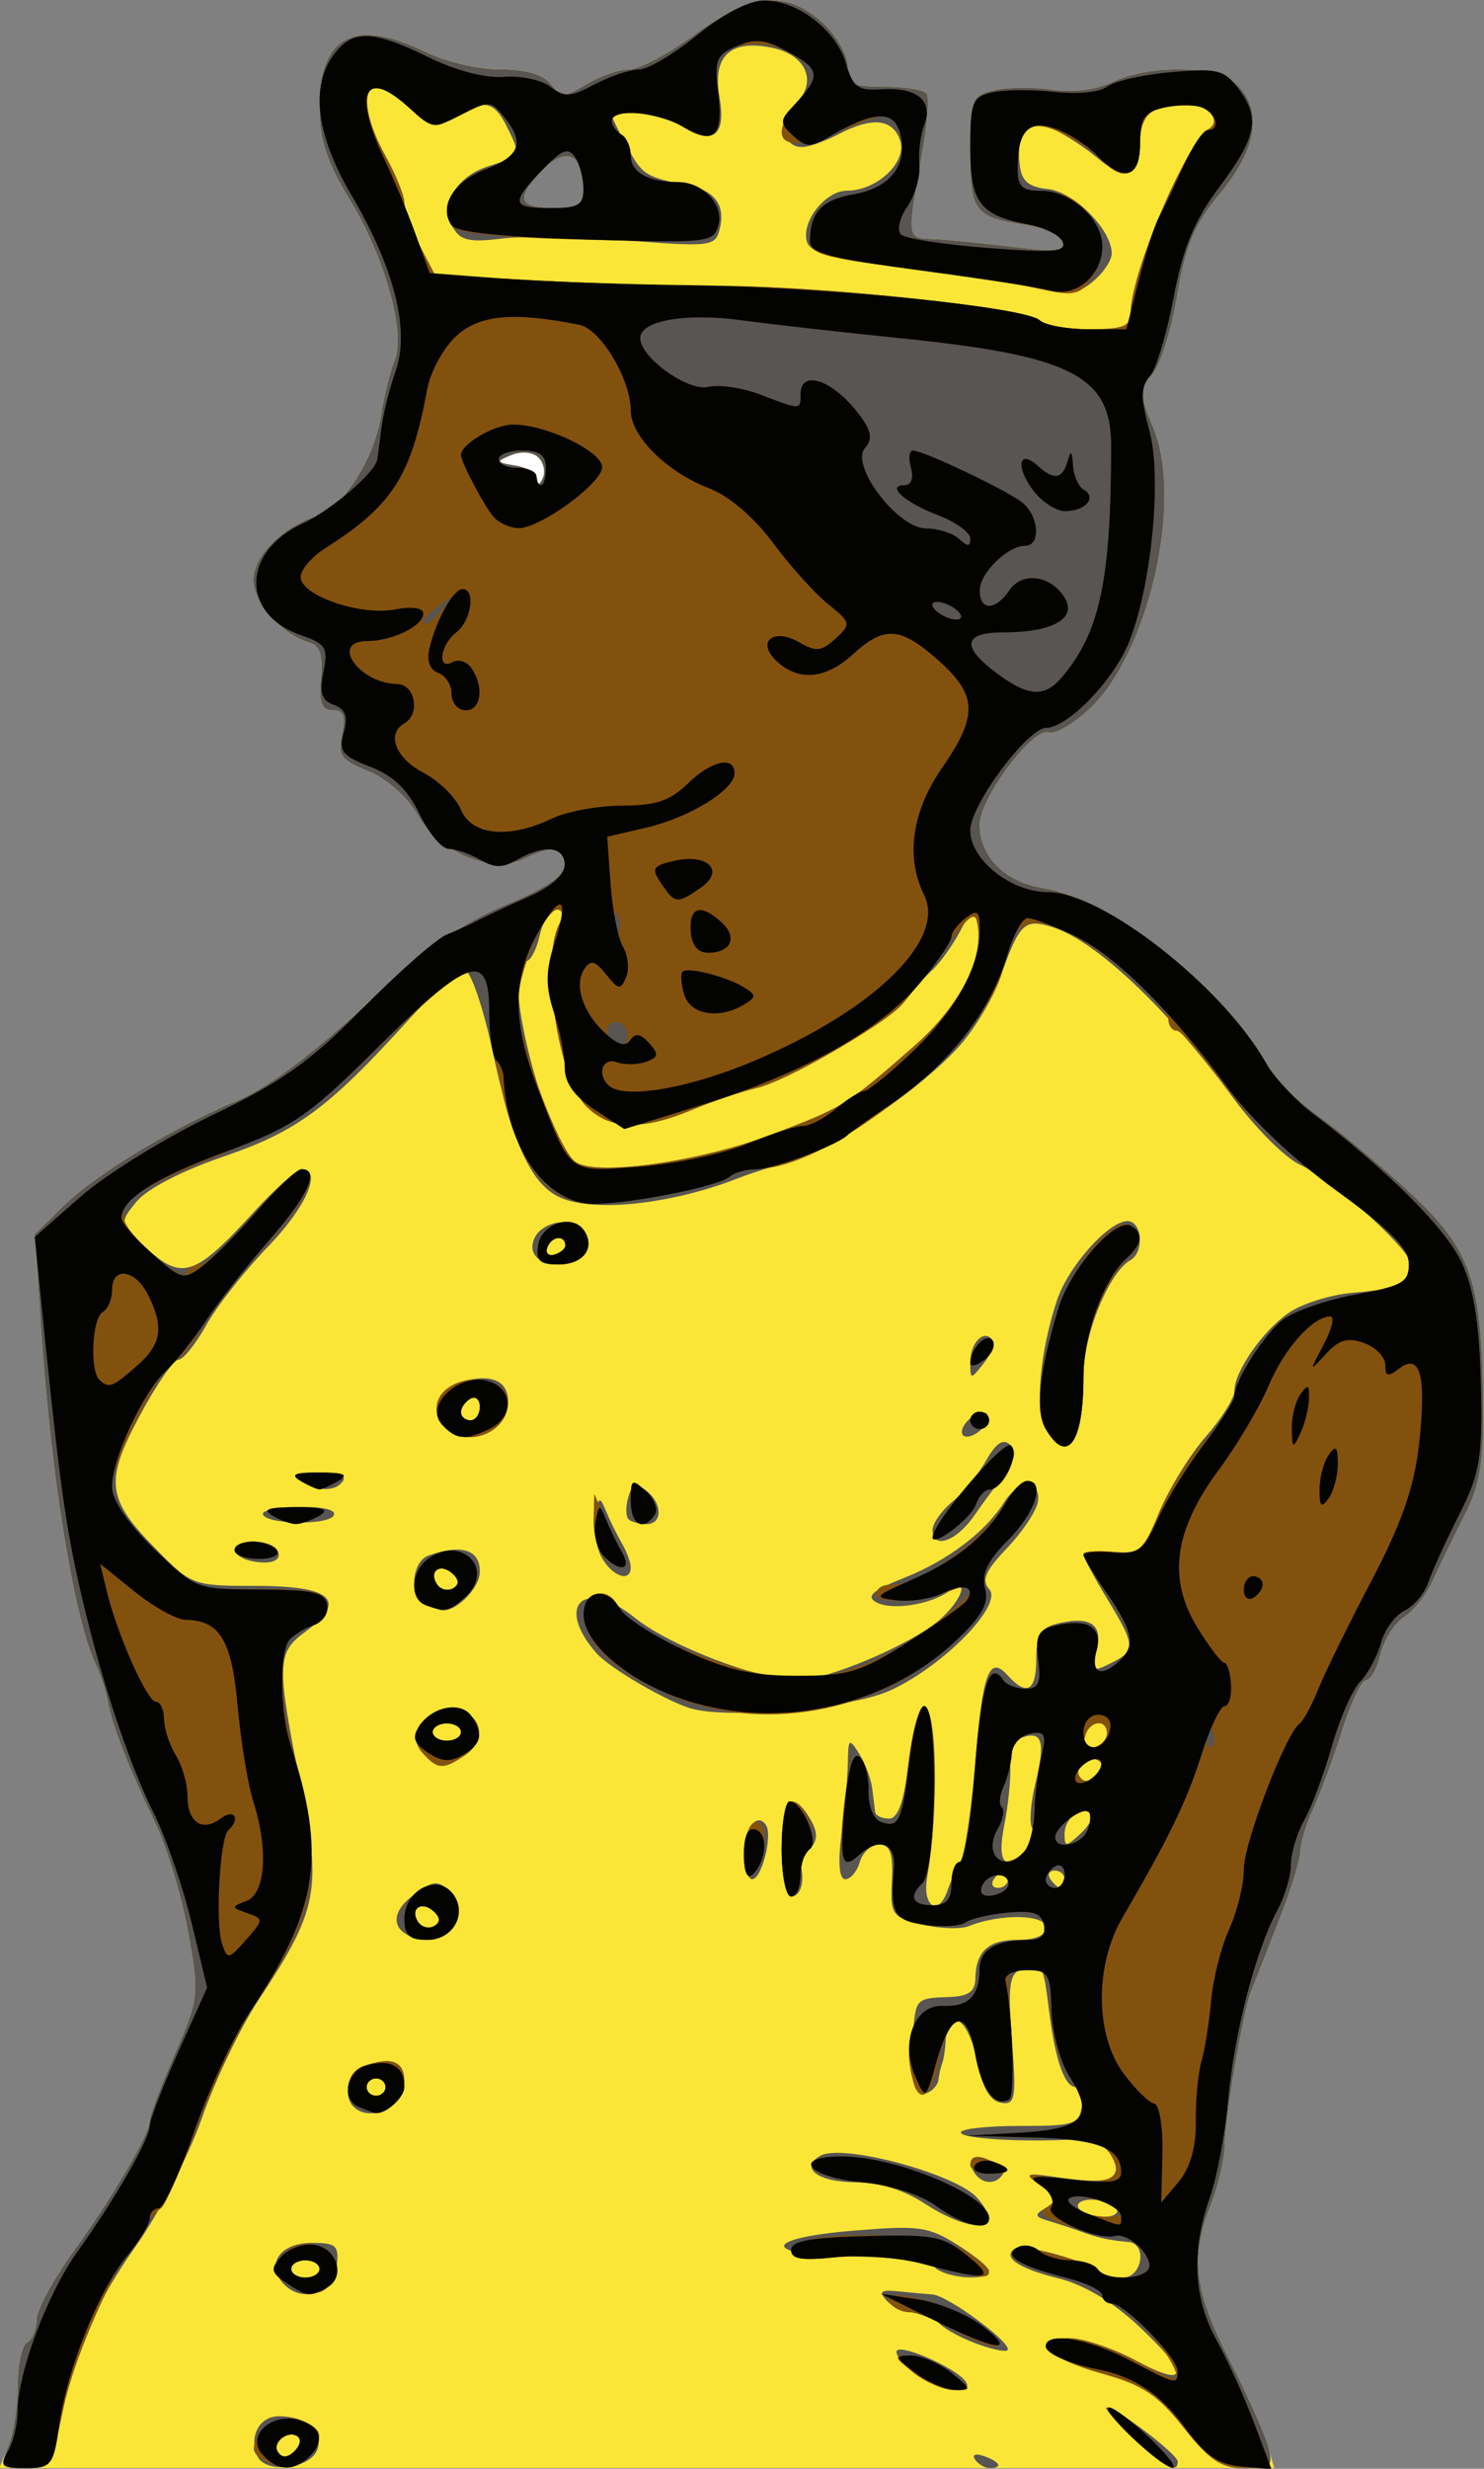
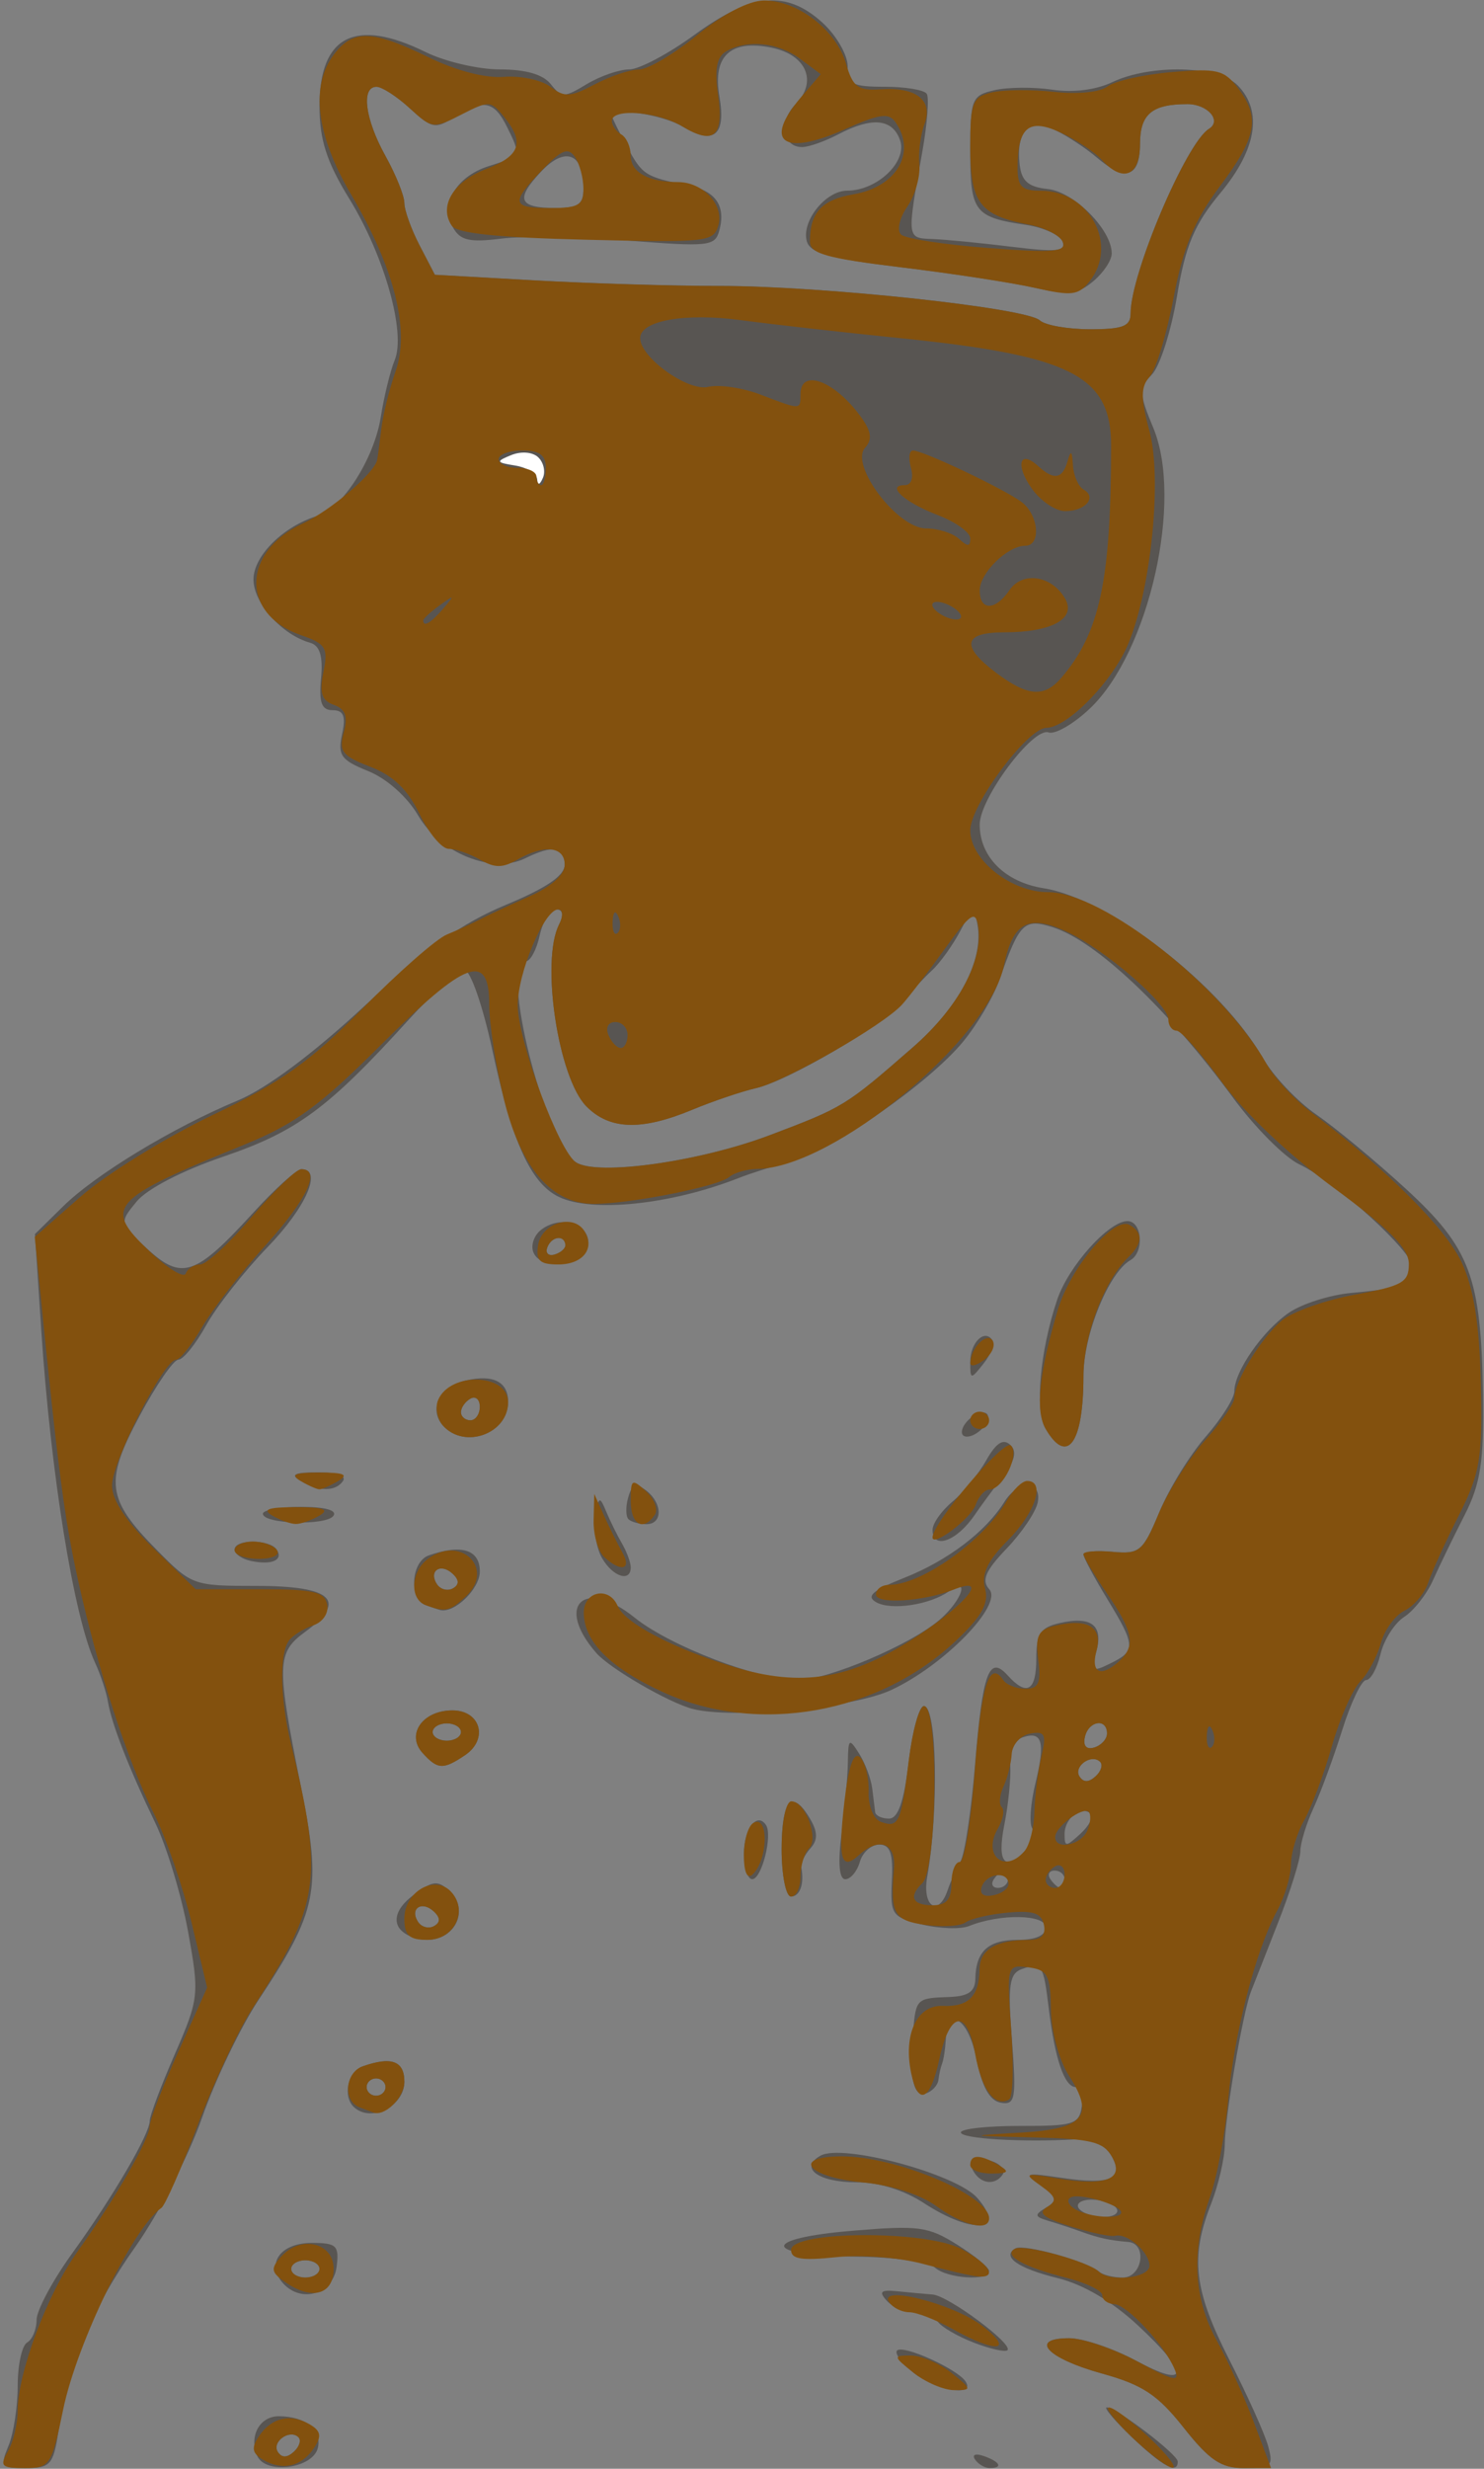
<svg xmlns="http://www.w3.org/2000/svg" width="164.19mm" height="272.99mm" version="1.1" viewBox="0 0 581.78 967.28">
  <rect x="0" y="0" width="581.78" height="967.28" fill="#808080" stroke="none" />
  <g transform="translate(-20.828 -61.652)">
    <rect x="206.98" y="221.35" width="42.601" height="46.306" fill="#fff" />
    <g transform="matrix(3.944 0 0 3.619 -2608.3 -2632.7)">
-       <path d="m667.46 1009.3c0.503-1.323 0.914-4.251 0.914-6.507s0.422-4.363 0.938-4.682c0.516-0.319 0.938-1.419 0.938-2.445 0-1.026 1.593-4.271 3.541-7.21 4.067-6.138 7.709-12.92 7.709-14.355 0-0.541 1.121-3.786 2.491-7.211 2.41-6.024 2.453-6.459 1.313-13.285-0.648-3.881-2.113-9.166-3.256-11.745-2.612-5.891-4.338-10.705-4.705-13.125-0.156-1.031-0.732-2.93-1.279-4.219-2.114-4.984-4.405-20.428-5.354-36.094l-0.624-10.312 2.792-2.994c3.242-3.476 10.882-8.521 17.37-11.47 2.88-1.309 7.492-5.059 12.656-10.291 6.093-6.173 9.591-8.895 13.985-10.887 4.076-1.848 5.859-3.177 5.859-4.367 0-1.961-1.163-2.158-3.947-0.667-3.225 1.726-8.431-0.55-10.623-4.644-1.081-2.018-3.123-3.996-4.96-4.804-2.716-1.194-3.055-1.715-2.602-3.984 0.392-1.958 0.159-2.61-0.933-2.61-1.104 0-1.383-0.829-1.158-3.441 0.209-2.421-0.117-3.568-1.1-3.869-2.795-0.858-5.615-4.297-5.615-6.848 0-2.562 3.002-5.794 6.405-6.896 2.437-0.789 5.595-6.188 6.247-10.682 0.326-2.244 0.949-5.018 1.385-6.165 1.132-2.977-1.013-11.271-4.524-17.491-2.24-3.968-2.951-6.38-2.951-10.007 0-7.636 3.553-9.605 10.557-5.851 1.924 1.031 5.246 1.875 7.383 1.875 2.569 0 4.278 0.538 5.046 1.589 1.092 1.493 1.307 1.493 3.586 0 1.333-0.874 3.228-1.589 4.21-1.589 0.982 0 3.905-1.688 6.495-3.75 5.687-4.528 9.154-4.876 12.751-1.278 1.359 1.359 2.472 3.469 2.472 4.688 0 1.955 0.436 2.216 3.695 2.216 2.032 0 3.905 0.341 4.162 0.757 0.257 0.416 0.058 3.264-0.444 6.328-1.543 9.427-1.557 9.294 1.024 9.401 1.289 0.053 4.823 0.429 7.854 0.835 4.493 0.601 5.43 0.499 5.079-0.554-0.237-0.71-1.887-1.528-3.667-1.817-5.115-0.831-5.516-1.411-5.516-7.956 0-5.674 0.138-6.055 2.395-6.622 1.317-0.331 3.903-0.356 5.747-0.057 2.097 0.34 4.343 0.032 5.996-0.823 3.798-1.964 10.513-1.776 12.435 0.347 2.514 2.778 1.907 6.926-1.708 11.66-2.59 3.392-3.476 5.683-4.312 11.15-0.579 3.785-1.703 7.613-2.498 8.508-1.304 1.468-1.29 2.032 0.138 5.774 2.99 7.831-0.405 24.257-6.275 30.356-1.624 1.688-3.485 2.865-4.135 2.615-1.544-0.593-6.846 7.136-6.846 9.98 0 3.497 2.525 6.234 6.355 6.891 6.534 1.12 17.67 10.523 21.816 18.419 1.003 1.911 3.389 4.653 5.302 6.094 1.913 1.441 5.906 5.048 8.874 8.017 6.412 6.414 7.49 9.537 7.677 22.259 0.107 7.286-0.228 9.674-1.845 13.125-1.087 2.32-2.489 5.466-3.115 6.991-0.626 1.525-1.918 3.318-2.871 3.986-0.953 0.667-2.01 2.479-2.35 4.025-0.34 1.546-0.984 2.811-1.433 2.811-0.448 0-1.514 2.426-2.369 5.391-0.855 2.965-2.142 6.776-2.86 8.469-0.718 1.693-1.308 3.803-1.31 4.688-2e-3 0.885-0.997 4.351-2.21 7.703-1.213 3.352-2.431 6.727-2.705 7.5-0.803 2.26-2.579 13.566-2.595 16.514-7e-3 1.487-0.622 4.392-1.365 6.454-2.089 5.799-1.706 9.347 1.821 16.88 1.79 3.822 3.523 8.022 3.852 9.332l0.598 2.382h-63.36-63.36l0.914-2.405zm52.645-215.3c-0.569-0.569-1.694-0.662-2.684-0.222-1.539 0.685-1.5 0.794 0.406 1.127 1.16 0.203 2.143 0.867 2.183 1.476 0.047 0.704 0.256 0.65 0.574-0.147 0.275-0.69 0.059-1.695-0.48-2.234zm4.519-29.137c0-3.787-1.842-4.55-4.244-1.757-2.564 2.981-2.209 3.913 1.486 3.913 2.252 0 2.757-0.395 2.757-2.156z" fill="#fbe638" />
      <path d="m667.46 1009.3c0.503-1.323 0.914-4.251 0.914-6.507s0.422-4.363 0.938-4.682c0.516-0.319 0.938-1.419 0.938-2.445 0-1.026 1.593-4.271 3.541-7.21 4.067-6.138 7.709-12.92 7.709-14.355 0-0.541 1.121-3.786 2.491-7.211 2.41-6.024 2.453-6.459 1.313-13.285-0.648-3.881-2.113-9.166-3.256-11.745-2.612-5.891-4.338-10.705-4.705-13.125-0.156-1.031-0.732-2.93-1.279-4.219-2.114-4.984-4.405-20.428-5.354-36.094l-0.624-10.312 2.792-2.994c3.242-3.476 10.882-8.521 17.37-11.47 2.88-1.309 7.492-5.059 12.656-10.291 6.093-6.173 9.591-8.895 13.985-10.887 4.076-1.848 5.859-3.177 5.859-4.367 0-1.961-1.163-2.158-3.947-0.667-3.225 1.726-8.431-0.55-10.623-4.644-1.081-2.018-3.123-3.996-4.96-4.804-2.716-1.194-3.055-1.715-2.602-3.984 0.392-1.958 0.159-2.61-0.933-2.61-1.104 0-1.383-0.829-1.158-3.441 0.209-2.421-0.117-3.568-1.1-3.869-2.795-0.858-5.615-4.297-5.615-6.848 0-2.562 3.002-5.794 6.405-6.896 2.437-0.789 5.595-6.188 6.247-10.682 0.326-2.244 0.949-5.018 1.385-6.165 1.132-2.977-1.013-11.271-4.524-17.491-2.24-3.968-2.951-6.38-2.951-10.007 0-7.636 3.553-9.605 10.557-5.851 1.924 1.031 5.246 1.875 7.383 1.875 2.569 0 4.278 0.538 5.046 1.589 1.092 1.493 1.307 1.493 3.586 0 1.333-0.874 3.228-1.589 4.21-1.589 0.982 0 3.905-1.688 6.495-3.75 5.687-4.528 9.154-4.876 12.751-1.278 1.359 1.359 2.472 3.469 2.472 4.688 0 1.955 0.436 2.216 3.695 2.216 2.032 0 3.905 0.341 4.162 0.757 0.257 0.416 0.058 3.264-0.444 6.328-1.543 9.427-1.557 9.294 1.024 9.401 1.289 0.053 4.823 0.429 7.854 0.835 4.493 0.601 5.43 0.499 5.079-0.554-0.237-0.71-1.887-1.528-3.667-1.817-5.115-0.831-5.516-1.411-5.516-7.956 0-5.674 0.138-6.055 2.395-6.622 1.317-0.331 3.903-0.356 5.747-0.057 2.097 0.34 4.343 0.032 5.996-0.823 3.798-1.964 10.513-1.776 12.435 0.347 2.514 2.778 1.907 6.926-1.708 11.66-2.59 3.392-3.476 5.683-4.312 11.15-0.579 3.785-1.703 7.613-2.498 8.508-1.304 1.468-1.29 2.032 0.138 5.774 2.99 7.831-0.405 24.257-6.275 30.356-1.624 1.688-3.485 2.865-4.135 2.615-1.544-0.593-6.846 7.136-6.846 9.98 0 3.497 2.525 6.234 6.355 6.891 6.534 1.12 17.67 10.523 21.816 18.419 1.003 1.911 3.389 4.653 5.302 6.094 1.913 1.441 5.906 5.048 8.874 8.017 6.412 6.414 7.49 9.537 7.677 22.259 0.107 7.286-0.228 9.674-1.845 13.125-1.087 2.32-2.489 5.466-3.115 6.991-0.626 1.525-1.918 3.318-2.871 3.986-0.953 0.667-2.01 2.479-2.35 4.025-0.34 1.546-0.984 2.811-1.433 2.811-0.448 0-1.514 2.426-2.369 5.391-0.855 2.965-2.142 6.776-2.86 8.469-0.718 1.693-1.308 3.803-1.31 4.688-2e-3 0.885-0.997 4.351-2.21 7.703-1.213 3.352-2.431 6.727-2.705 7.5-0.803 2.26-2.579 13.566-2.595 16.514-7e-3 1.487-0.622 4.392-1.365 6.454-2.089 5.799-1.706 9.347 1.821 16.88 1.79 3.822 3.523 8.022 3.852 9.332 0.544 2.167 0.336 2.382-2.307 2.382-2.38 0-3.479-0.791-6.079-4.374-2.594-3.575-4.082-4.648-8.138-5.87-5.455-1.644-7.304-3.818-3.248-3.818 1.369 0 4.357 1.095 6.641 2.433 5.308 3.111 5.381 1.435 0.167-3.839-2.54-2.57-5.415-4.414-7.929-5.088-3.981-1.066-5.648-2.346-4.212-3.233 0.825-0.51 7.202 1.43 8.295 2.523 0.353 0.353 1.416 0.643 2.361 0.643 1.95 0 2.472-3.68 0.547-3.858-1.883-0.174-2.941-0.426-4.688-1.117-0.902-0.357-2.367-0.883-3.255-1.169-1.384-0.445-1.417-0.648-0.234-1.424 1.176-0.771 1.102-1.124-0.495-2.383-1.764-1.39-1.641-1.44 2.075-0.843 4.902 0.788 6.261 0.107 4.892-2.452-0.669-1.249-1.851-1.827-3.518-1.719-5.246 0.34-11.417-0.064-11.417-0.748 0-0.392 2.637-0.708 5.859-0.703 5.366 8e-3 5.885-0.168 6.159-2.1 0.165-1.16-0.102-2.109-0.594-2.109-1.119 0-2.065-2.982-2.677-8.438-0.55-4.908-0.674-5.108-2.671-4.342-1.262 0.484-1.423 1.721-1 7.68 0.452 6.365 0.337 7.071-1.108 6.793-1.105-0.213-1.869-1.719-2.431-4.794-0.802-4.388-2.841-5.712-3.04-1.973-0.053 0.986-0.211 2.109-0.352 2.495-0.141 0.387-0.309 1.195-0.373 1.797-0.064 0.602-0.645 1.27-1.289 1.484-1.225 0.408-1.629-1.833-1.226-6.797 0.281-3.464 0.353-3.538 3.553-3.655 1.926-0.07 2.604-0.578 2.63-1.971 0.056-2.997 1.283-4.218 4.239-4.218 1.778 0 2.757-0.481 2.757-1.353 0-1.415-4.533-1.5-7.62-0.143-0.839 0.369-2.949 0.293-4.688-0.17-2.992-0.796-3.152-1.05-2.984-4.744 0.135-2.959-0.17-3.903-1.26-3.903-0.79 0-1.658 0.844-1.927 1.875s-0.922 1.875-1.449 1.875c-0.607 0-0.742-1.808-0.368-4.922 0.325-2.707 0.608-6.188 0.628-7.734 0.034-2.584 0.125-2.661 1.119-0.945 0.595 1.027 1.18 2.714 1.3 3.75 0.119 1.036 0.252 2.199 0.295 2.586 0.043 0.387 0.662 0.703 1.375 0.703 0.904 0 1.495-1.845 1.95-6.094 0.359-3.352 1.041-6.094 1.516-6.094 1.304 0 1.505 11.216 0.33 18.516-0.518 3.221 1.124 4.355 2.037 1.406 0.279-0.902 0.854-2.301 1.276-3.108 0.423-0.807 1.071-5.497 1.44-10.422 0.752-10.032 1.392-11.948 3.243-9.717 1.911 2.303 2.849 1.706 2.849-1.813 0-2.679 0.41-3.366 2.291-3.838 3.167-0.795 4.389 0.215 3.68 3.041-0.553 2.203-0.444 2.304 1.403 1.316 2.538-1.358 2.511-1.902-0.342-7.012-1.289-2.309-2.344-4.46-2.344-4.781 0-0.32 1.302-0.45 2.893-0.288 2.686 0.273 3.018-0.035 4.656-4.315 0.97-2.535 3.043-6.202 4.607-8.148 1.564-1.946 2.844-4.162 2.844-4.924 0-2.128 2.792-6.511 5.402-8.48 1.29-0.973 4.083-1.944 6.206-2.157 5.283-0.53 6.204-0.92 6.204-2.625 0-1.772-7.644-9.38-11.352-11.297-1.459-0.755-4.428-4.004-6.597-7.222-6.489-9.625-13.583-16.939-17.886-18.439-2.875-1.002-3.33-0.518-5.323 5.668-0.601 1.865-2.238 4.898-3.639 6.74-3.418 4.495-12.771 11.591-16.966 12.87-1.866 0.569-4.237 1.398-5.269 1.842-6.751 2.905-14.665 3.81-17.949 2.053-2.783-1.49-4.614-5.904-6.587-15.88-0.949-4.801-2.187-8.672-2.772-8.672-0.582-2.9e-4 -3.079 2.425-5.55 5.39-7.994 9.593-11.093 12.088-18.385 14.8-4.129 1.536-7.614 3.501-8.656 4.882-1.733 2.298-1.727 2.329 1.067 5.123 3.438 3.438 4.789 2.936 10.529-3.92 2.17-2.592 4.328-4.712 4.796-4.712 2.118 0 0.483 4.101-3.361 8.429-2.316 2.608-5.067 6.419-6.113 8.469-1.046 2.05-2.288 3.727-2.761 3.727-0.473 0-2.202 2.726-3.842 6.057-3.526 7.162-3.31 9.014 1.694 14.542 3.474 3.838 3.613 3.892 9.899 3.892 7.542 0 9.098 1.587 4.865 4.963-2.864 2.284-2.892 3.477-0.403 16.952 2.033 11.004 1.616 13.257-4.237 22.892-1.785 2.938-4.319 8.692-5.633 12.787-1.313 4.095-4.293 10.375-6.621 13.954-4.278 6.576-6.617 12.69-7.643 19.976-0.51 3.62-0.804 3.984-3.223 3.984-2.47 0-2.596-0.173-1.748-2.405zm110.13-25.72c-0.319-0.516-1.423-0.938-2.454-0.938s-1.614 0.422-1.296 0.938c0.319 0.516 1.423 0.938 2.454 0.938s1.614-0.422 1.296-0.938zm-10.781-35.625c0-0.516-0.186-0.938-0.413-0.938s-0.674 0.422-0.993 0.938c-0.319 0.516-0.133 0.938 0.413 0.938 0.546 0 0.993-0.422 0.993-0.938zm5.625 0c0-0.516-0.447-0.938-0.993-0.938-0.546 0-0.732 0.422-0.413 0.938 0.319 0.516 0.765 0.938 0.993 0.938s0.413-0.422 0.413-0.938zm-3.784-3.24c0.623-0.751 0.878-1.778 0.565-2.284-0.312-0.505-0.164-2.716 0.33-4.912 0.997-4.439 0.668-5.669-1.315-4.908-0.745 0.286-1.271 1.61-1.195 3.006 0.076 1.372-0.192 4.288-0.595 6.479-0.759 4.127 0.107 5.153 2.21 2.619zm6.369-3.863c-0.923-0.923-2.585 0.494-2.585 2.203 0 1.431 0.123 1.429 1.585-0.033 0.872-0.872 1.322-1.848 1-2.17zm0.931-5.632c-0.893-0.893-2.684 0.554-2.019 1.631 0.396 0.64 0.92 0.624 1.593-0.049 0.552-0.552 0.743-1.264 0.425-1.582zm0.703-3.047c0-1.696-1.835-1.386-2.199 0.371-0.202 0.978 0.149 1.406 0.938 1.143 0.694-0.231 1.261-0.913 1.261-1.514zm-33.52-64.775c7.349-3.028 7.525-3.146 14.225-9.518 4.601-4.376 7.058-9.455 6.418-13.269-0.338-2.017-0.426-1.982-1.708 0.674-0.743 1.54-2.01 3.464-2.814 4.276-0.805 0.812-2.07 2.294-2.812 3.294-1.834 2.471-11.383 8.627-14.642 9.439-1.454 0.363-4.332 1.423-6.395 2.358-5.035 2.28-8.189 2.169-10.497-0.37-2.811-3.091-4.56-15.742-2.723-19.688 0.487-1.046 0.38-1.641-0.297-1.641-0.584 0-1.314 1.266-1.624 2.812-0.309 1.547-0.932 2.812-1.383 2.812-2.647 0 1.859 19.605 5.003 21.771 2.143 1.476 12.271-0.077 19.25-2.952zm-23.03-73.4c-0.569-0.569-1.694-0.662-2.684-0.222-1.539 0.685-1.5 0.794 0.406 1.127 1.16 0.203 2.143 0.867 2.183 1.476 0.047 0.704 0.256 0.65 0.574-0.147 0.275-0.69 0.059-1.695-0.48-2.234zm58.894-15.576c0-4.272 5.531-18.464 7.784-19.972 1.315-0.88-0.121-2.683-2.138-2.683-3.528 0-4.709 1.083-4.709 4.319 0 3.626-1.462 4.109-4.335 1.433-1.032-0.962-2.853-2.271-4.046-2.909-2.612-1.398-3.965 7e-3 -3.58 3.72 0.184 1.78 0.858 2.415 2.8 2.638 2.606 0.3 6.349 4.41 6.349 6.97 0 0.743-0.831 2.102-1.846 3.021-1.576 1.427-2.431 1.526-5.859 0.681-2.208-0.544-8.101-1.528-13.096-2.187-7.187-0.948-9.17-1.536-9.506-2.819-0.566-2.164 1.862-5.492 4.006-5.492 2.978 0 5.999-3.128 5.263-5.449-0.747-2.354-2.786-2.568-6.15-0.645-1.289 0.737-2.884 1.355-3.545 1.373-1.991 0.055-2.415-2.73-0.703-4.622 2.228-2.462 1.091-5.378-2.395-6.144-4.092-0.899-5.864 0.923-5.163 5.307 0.673 4.206-0.545 5.277-3.671 3.229-1.951-1.279-7.023-2.118-7.023-1.162 0 0.179 0.679 1.686 1.509 3.35 1.539 3.086 1.803 3.267 6.122 4.207 2.721 0.593 3.736 2.248 3.031 4.944-0.425 1.627-1.097 1.702-9.076 1.013-4.739-0.409-10.383-0.505-12.542-0.212-3.172 0.43-4.095 0.208-4.811-1.157-1.327-2.53 0.257-5.546 3.507-6.679 3.28-1.143 3.268-1.115 1.798-4.341-1.253-2.749-2.37-2.957-5.21-0.968-1.873 1.312-2.206 1.241-4.385-0.938-1.297-1.297-2.799-2.357-3.338-2.357-1.56 0-1.141 3.509 0.895 7.5 1.031 2.021 1.875 4.311 1.875 5.087 0 0.776 0.682 2.842 1.515 4.589l1.515 3.177 9.881 0.605c5.434 0.333 13.733 0.605 18.442 0.605 10.217 0 30.455 2.37 31.81 3.726 0.529 0.529 2.775 0.961 4.993 0.961 3.285 0 4.031-0.318 4.031-1.72zm-54.375-13.561c0-3.787-1.842-4.55-4.244-1.757-2.564 2.981-2.209 3.913 1.486 3.913 2.252 0 2.757-0.395 2.757-2.156zm-32.449 245.5c-0.825-2.15 0.268-4.284 2.186-4.267 2.602 0.022 4.231 1.447 3.864 3.379-0.434 2.286-5.242 2.992-6.049 0.888zm4.09-2.016c-0.893-0.893-2.684 0.554-2.019 1.631 0.396 0.64 0.92 0.624 1.593-0.049 0.552-0.552 0.743-1.264 0.425-1.582zm67.272 2.433c-0.328-0.531 0.048-0.689 0.882-0.368 1.624 0.623 1.921 1.295 0.573 1.295-0.485 0-1.14-0.417-1.455-0.927zm15.617-2.392c-1.719-1.784-2.857-3.244-2.528-3.244 0.942 0 7.06 5.077 7.06 5.859 6e-5 1.409-1.474 0.559-4.532-2.615zm-21.724-7c-1.193-1.034-1.929-2.12-1.637-2.413 0.631-0.631 5.958 1.994 6.796 3.35 1.057 1.71-2.945 0.983-5.159-0.937zm5.979-3.262c-1.614-0.679-3.221-1.698-3.571-2.264s-1.404-1.03-2.341-1.03c-0.938 0-2.171-0.562-2.741-1.248-0.816-0.983-0.591-1.199 1.057-1.016 1.151 0.128 2.726 0.285 3.499 0.349 1.581 0.131 8.078 5.4 7.441 6.035-0.226 0.225-1.73-0.147-3.344-0.825zm-68.648-6.412c-1.752-2.111-0.281-4.383 2.839-4.383 2.474 0 2.742 0.28 2.478 2.578-0.338 2.94-3.488 4.009-5.317 1.805zm3.614-1.57c0-0.516-0.633-0.938-1.406-0.938s-1.406 0.422-1.406 0.938c0 0.516 0.633 0.938 1.406 0.938s1.406-0.422 1.406-0.938zm61.16-0.153c-0.609-0.609-4.07-1.126-7.844-1.172-9.365-0.113-9.547-1.97-0.276-2.81 6.532-0.592 7.453-0.458 10.34 1.508 1.743 1.187 3.172 2.474 3.176 2.861 0.01 1.117-4.194 0.815-5.396-0.387zm-1.064-6.959c-2.02-1.435-4.487-2.264-6.742-2.264-3.775 0-5.7-1.556-3.56-2.878 2.187-1.352 13.523 1.976 15.597 4.578 2.895 3.634-0.47 3.992-5.295 0.564zm5.022-3.263c-0.859-1.391-0.051-1.968 1.774-1.268 0.844 0.324 1.302 0.967 1.016 1.428-0.702 1.135-2.037 1.058-2.79-0.161zm-61.68-7.125c-1.159-1.159-0.636-3.857 0.858-4.431 2.866-1.1 4.142-0.584 4.142 1.674 0 2.636-3.301 4.456-5 2.757zm3.125-2.188c0-0.516-0.422-0.938-0.938-0.938-0.516 0-0.938 0.422-0.938 0.938 0 0.516 0.422 0.938 0.938 0.938 0.516 0 0.938-0.422 0.938-0.938zm1.22-17.49c-0.383-0.998 0.185-2.185 1.593-3.325 1.901-1.54 2.365-1.596 3.534-0.427 2.006 2.006 0.624 5.304-2.221 5.304-1.285 0-2.574-0.689-2.906-1.552zm3.564-1.538c-1.203-1.203-2.424-0.273-1.533 1.168 0.345 0.558 1.057 0.75 1.582 0.425 0.64-0.396 0.624-0.92-0.049-1.593zm34.59-6.754c0-5.352 1.061-6.553 2.845-3.221 0.756 1.412 0.756 2.272 1e-4 3.183-0.57 0.686-0.971 1.609-0.892 2.049 0.317 1.767-0.128 3.146-1.016 3.146-0.516 0-0.938-2.32-0.938-5.156zm-3.75 0.524c0-2.697 1.305-4.549 2.193-3.112 0.683 1.105-0.425 5.869-1.365 5.869-0.456 0-0.828-1.241-0.828-2.757zm-31.94-10.915c-1.665-2.007 0.01-4.609 2.967-4.609 2.808 0 3.607 3.129 1.24 4.86-2.168 1.586-2.709 1.553-4.207-0.251zm3.815-2.265c0-0.516-0.633-0.938-1.406-0.938s-1.406 0.422-1.406 0.938c0 0.516 0.633 0.938 1.406 0.938s1.406-0.422 1.406-0.938zm23.02-2.502c-2.363-0.671-8.219-4.372-9.559-6.042-4.177-5.202-1.186-8.22 3.804-3.839 3.51 3.082 12.32 6.758 16.196 6.758 2.986 0 11.228-3.811 14.118-6.527 2.24-2.106 3.042-4.749 0.938-3.092-1.871 1.474-5.755 2.115-7.242 1.196-1.045-0.646-0.38-1.272 2.82-2.657 4.291-1.857 8.072-4.983 9.914-8.2 1.376-2.402 3.746-2.374 3.323 0.039-0.178 1.02-1.57 3.272-3.092 5.006-2.119 2.414-2.524 3.446-1.726 4.407 1.392 1.678-4.512 8.273-9.781 10.925-3.834 1.93-15.74 3.153-19.712 2.025zm-26.535-11.243c-1.68-0.678-1.448-4.698 0.311-5.373 3.258-1.25 5.08-0.626 5.08 1.742 0 1.87-2.501 4.533-3.923 4.178-0.163-0.041-0.823-0.287-1.468-0.547zm2.675-3.407c-1.203-1.203-2.424-0.273-1.533 1.168 0.345 0.558 1.057 0.75 1.582 0.425 0.64-0.396 0.624-0.92-0.049-1.593zm14.878-1.644c-0.566-1.057-0.872-3.061-0.68-4.453 0.312-2.271 0.422-2.339 1.064-0.657 0.394 1.031 1.107 2.608 1.585 3.503 0.478 0.895 0.869 2.055 0.869 2.578 0 1.639-1.763 1.036-2.837-0.971zm-34.897 0.281c-0.902-0.205-1.641-0.763-1.641-1.241 0-1.133 3.478-1.129 4.179 4e-3 0.702 1.136-0.47 1.707-2.538 1.237zm67.734-3.371c0-0.694 0.887-2.064 1.971-3.045 1.084-0.981 2.596-2.993 3.361-4.472 0.982-1.899 1.683-2.395 2.387-1.691s0.475 1.738-0.783 3.521c-0.979 1.388-2.202 3.203-2.717 4.032-1.802 2.9-4.219 3.848-4.219 1.654zm-66.562-1.743c0-0.41 1.712-0.746 3.805-0.746 2.363 0 3.58 0.365 3.211 0.962-0.683 1.105-7.016 0.91-7.016-0.216zm36.352 0.606c-0.288-0.288-0.306-1.351-0.042-2.364 0.378-1.444 0.76-1.609 1.773-0.768 1.648 1.368 1.675 3.655 0.042 3.655-0.688 0-1.485-0.235-1.773-0.523zm-32.602-4.165c-1.064-0.688-0.652-0.912 1.696-0.923 1.832-8e-3 2.865 0.369 2.523 0.923-0.728 1.178-2.396 1.178-4.219 0zm74.043-5.661c-1.079-2.017-0.552-8.398 1.152-13.935 1.119-3.638 5.128-8.529 6.991-8.529 1.459 0 1.698 3.363 0.3 4.227-2.158 1.334-4.674 8.081-4.674 12.534 0 7.289-1.614 9.731-3.769 5.703zm-59.882-0.314c-1.479-1.782-0.326-4.245 2.295-4.903 2.683-0.673 4.169 0.149 4.169 2.308 0 3.452-4.315 5.184-6.464 2.595zm3.651-2.049c0-0.804-0.422-1.201-0.938-0.882-0.516 0.319-0.938 0.976-0.938 1.462s0.422 0.882 0.938 0.882c0.516 0 0.938-0.658 0.938-1.462zm47.988 2.341c0.226-0.677 0.964-1.415 1.641-1.641 0.703-0.234 1.055 0.117 0.82 0.82-0.226 0.677-0.964 1.415-1.641 1.641-0.703 0.234-1.055-0.117-0.82-0.82zm0.762-7.207c0-2.089 1.419-3.606 2.196-2.349 0.248 0.401-0.145 1.543-0.873 2.538-1.291 1.766-1.323 1.761-1.323-0.189zm-43.418-11.834c-0.293-0.764 0.055-1.876 0.773-2.472 1.909-1.584 4.677-0.739 4.677 1.428 0 2.313-4.623 3.199-5.449 1.044zm3.176-0.846c-0.116-1.121-1.402-0.904-1.805 0.305-0.206 0.619 0.131 0.956 0.75 0.75 0.619-0.206 1.093-0.681 1.055-1.055z" fill="#585552" />
      <path d="m667.4 1009.9c0.534-0.997 0.97-2.964 0.97-4.371 0-4.13 2.954-12.705 5.944-17.253 3.734-5.681 7.181-12.212 7.181-13.604 0-0.626 1.285-4.253 2.855-8.061l2.855-6.923-1.551-7.034c-0.853-3.869-2.519-9.143-3.702-11.721-2.683-5.848-5.581-15.536-7.571-25.312-1.361-6.687-2.008-12.071-3.809-31.728l-0.502-5.478 4.565-4.365c2.511-2.401 8.391-6.363 13.066-8.805 6.923-3.616 9.703-5.766 14.976-11.584 3.561-3.929 7.318-7.52 8.35-7.98s2.508-1.196 3.281-1.638c0.773-0.441 2.988-1.563 4.922-2.494 2.179-1.048 3.516-2.348 3.516-3.418 0-1.996-2.019-2.239-4.7-0.564-1.482 0.926-2.242 0.926-3.725 0-1.024-0.64-2.42-1.163-3.101-1.163s-1.987-1.696-2.902-3.769c-1.17-2.651-2.622-4.17-4.895-5.12-2.792-1.167-3.151-1.673-2.637-3.722 0.435-1.734 0.169-2.535-0.99-2.98-1.206-0.463-1.453-1.313-1.033-3.552 0.492-2.621 0.246-3.059-2.243-3.999-5.982-2.258-5.888-9.02 0.17-12.076 2.777-1.401 7.139-5.45 7.413-6.881 0.059-0.307 0.245-1.823 0.414-3.37 0.169-1.547 0.806-4.35 1.417-6.229 1.446-4.451-0.099-11.148-4.412-19.135-3.491-6.464-4.083-11.793-1.691-15.209 1.886-2.692 3.802-2.627 9.341 0.318 2.779 1.478 5.678 2.302 7.535 2.142 1.66-0.143 3.741 0.341 4.626 1.075 1.4 1.162 1.97 1.128 4.4-0.267 1.535-0.881 3.51-1.602 4.39-1.602s3.482-1.675 5.783-3.723c2.567-2.284 5.133-3.734 6.636-3.75 3.329-0.036 7.197 3.199 8.167 6.829 0.681 2.55 1.19 2.958 3.471 2.787 3.545-0.266 5.218 1.201 4.321 3.789-0.389 1.12-0.616 3.091-0.505 4.38s-0.432 3.338-1.205 4.553c-0.773 1.215-1.048 2.568-0.61 3.006 0.438 0.438 4.331 1.091 8.651 1.451 6.465 0.539 7.779 0.426 7.424-0.638-0.237-0.711-1.768-1.567-3.402-1.901-4.844-0.991-5.795-2.362-5.795-8.36 0-4.861 0.218-5.463 2.155-5.949 1.185-0.298 3.965-0.323 6.177-0.056 2.355 0.284 4.556 0.041 5.311-0.585 0.709-0.588 3.569-1.286 6.356-1.551 4.528-0.43 5.23-0.249 6.596 1.702 2.253 3.217 1.901 5.307-1.804 10.687-2.514 3.65-3.64 6.608-4.582 12.033-0.687 3.957-1.76 7.81-2.385 8.562-0.885 1.067-0.889 2.356-0.017 5.848 1.272 5.091 0.194 17.005-2.081 23.007-1.549 4.087-6.038 9.117-8.168 9.152-1.883 0.031-7.559 8.366-7.559 11.1 0 3.191 4.049 6.689 7.741 6.689 5.429 0 17.393 10.247 21.709 18.594 0.781 1.51 2.806 3.887 4.5 5.284 7.449 6.14 13.308 12.512 14.893 16.197 1.202 2.794 1.772 6.711 1.91 13.125 0.175 8.079-0.081 9.742-2.2 14.299-1.318 2.836-2.686 6.106-3.039 7.267-0.353 1.161-1.409 2.521-2.346 3.022-0.937 0.501-1.996 2.083-2.353 3.515-0.357 1.432-1.279 3.302-2.049 4.156-0.77 0.854-2.04 4.007-2.823 7.005-0.783 2.999-2.019 6.603-2.746 8.01-0.727 1.407-1.323 3.568-1.323 4.804 0 1.235-0.611 3.471-1.357 4.968-2.146 4.304-4.307 13.392-4.881 20.535-0.29 3.609-1.115 8.37-1.832 10.58-1.85 5.698-1.618 10.911 0.686 15.428 1.095 2.146 2.76 6.137 3.7 8.869l1.709 4.967h-2.753c-2.199 0-3.392-0.881-5.927-4.374-2.594-3.575-4.082-4.648-8.138-5.87-5.455-1.644-7.304-3.818-3.248-3.818 1.369 0 4.436 1.141 6.814 2.534 3.612 2.117 4.218 2.256 3.676 0.843-1.02-2.657-4.734-7.019-6.026-7.076-0.645-0.029-1.172-0.457-1.172-0.953s-1.582-1.339-3.516-1.875c-4.296-1.189-6.35-2.435-5.194-3.149 0.889-0.549 7.23 1.32 8.38 2.47 1.172 1.172 5.018 0.674 5.018-0.649 0-1.474-2.217-3.574-3.417-3.237-0.441 0.124-2.434-0.333-4.43-1.014-2.682-0.916-3.293-1.46-2.344-2.085 1.04-0.685 0.928-1.122-0.591-2.302-1.766-1.371-1.67-1.419 1.634-0.817 4.862 0.886 6.712 0.077 5.405-2.365-0.854-1.596-2.059-1.916-7.775-2.066-6.631-0.174-6.657-0.184-1.325-0.517 6.366-0.398 7.439-1.778 4.824-6.205-0.968-1.639-1.756-4.809-1.781-7.161-0.038-3.689-0.319-4.259-2.225-4.529-2.152-0.305-2.175-0.215-1.716 6.788 0.256 3.903 0.162 7.284-0.208 7.513-1.417 0.876-2.723-1.022-3.371-4.899-0.834-4.991-2.531-4.712-3.58 0.59-0.878 4.442-2.096 5.08-2.788 1.461-0.804-4.206 0.579-7.408 3.146-7.284 2.552 0.124 3.631-1.056 3.652-3.994 0.015-2.087 1.647-3.147 4.847-3.147 1.274 0 1.766-0.521 1.55-1.641-0.245-1.268-1.06-1.567-3.584-1.317-1.797 0.178-3.689 0.656-4.205 1.062-0.516 0.406-2.309 0.529-3.984 0.273-3.139-0.479-3.511-1.207-3.128-6.112 0.215-2.747-1.472-3.462-3.466-1.469-1.788 1.788-2.12 0.504-1.472-5.691 0.408-3.907 0.92-5.518 1.552-4.886 0.519 0.519 0.907 2.194 0.864 3.723-0.045 1.578 0.488 2.998 1.232 3.284 1.761 0.676 1.987 0.129 2.763-6.681 0.367-3.223 1.048-5.859 1.513-5.859 1.481 0 1.32 17.612-0.176 19.172-1.387 1.447-0.984 2.391 1.021 2.391 1.375 0 1.875-0.625 1.875-2.344 0-1.289 0.371-2.344 0.826-2.344 0.454 0 1.127-4.43 1.496-9.844 0.63-9.242 1.446-12.09 2.825-9.859 0.324 0.524 1.323 0.953 2.22 0.953 1.299 0 1.557-0.641 1.264-3.149-0.305-2.612-0.017-3.241 1.685-3.686 3.231-0.845 4.749 0.158 4.107 2.714-0.607 2.417 0.447 2.939 2.265 1.121 1.65-1.65 1.397-3.168-1.219-7.312-1.289-2.042-2.344-3.959-2.344-4.26s1.302-0.415 2.893-0.253c2.67 0.272 3.022-0.044 4.578-4.109 0.927-2.422 3-5.998 4.607-7.948 1.607-1.95 2.922-4.017 2.922-4.594 0-1.77 2.693-6.562 4.715-8.393 1.054-0.954 4.327-2.216 7.273-2.804 4.729-0.944 5.356-1.333 5.356-3.316 0-1.681-1.888-3.763-7.5-8.272-4.473-3.593-8.968-8.238-11.137-11.508-2-3.015-4.004-5.482-4.453-5.482s-0.816-0.547-0.816-1.216c0-1.659-6.329-7.599-10.145-9.521-3.765-1.896-5.32-0.977-6.19 3.657-1.503 8.011-16.958 21.923-24.493 22.048-1.057 0.018-2.323 0.409-2.812 0.869-1.085 1.02-9.833 2.913-13.465 2.913-4.188 0-7.242-3.854-8.928-11.269-0.806-3.545-1.466-8.155-1.466-10.244 0-5.825-2.288-4.913-10.754 4.289-6.065 6.592-8.577 8.591-13.578 10.806-13.43 5.949-14.087 6.757-9.408 11.585 1.785 1.842 3.392 2.909 3.571 2.372 0.179-0.537 0.823-0.976 1.431-0.976 0.608 0 2.918-2.32 5.133-5.156 2.215-2.836 4.424-5.156 4.91-5.156 2.006 0 0.618 3.214-3.571 8.271-2.449 2.957-5.287 6.946-6.307 8.865-1.02 1.919-2.174 3.489-2.565 3.489-1.202 0-6.363 11.048-6.363 13.622 0 1.583 1.444 3.953 4.157 6.824l4.157 4.399h6.376c5.331 0 6.428 0.269 6.693 1.643 0.181 0.94-0.415 1.914-1.393 2.275-0.94 0.348-2.02 1.085-2.399 1.638-0.962 1.405-0.882 6.337 0.179 11.071 3.298 14.714 2.929 17.475-3.855 28.842-1.385 2.32-3.823 7.994-5.417 12.609-1.595 4.615-3.21 8.622-3.589 8.906-2.803 2.096-8.4 14.615-9.766 21.844-1.138 6.026-1.321 6.328-3.827 6.328-2.311 0-2.514-0.221-1.661-1.813zm110.66-25.873c0-0.804-4.143-2.138-5.022-1.617-0.442 0.262-0.231 0.839 0.469 1.282 1.405 0.89 4.553 1.122 4.553 0.336zm-11.2-35.595c-0.073-1.391-2.171-1.136-2.658 0.324-0.263 0.789 0.166 1.14 1.143 0.938 0.86-0.178 1.541-0.746 1.514-1.261zm5.575-0.993c0-0.804-0.422-1.201-0.938-0.882-0.516 0.319-0.938 0.976-0.938 1.462s0.422 0.882 0.938 0.882c0.516 0 0.938-0.658 0.938-1.462zm-3.988-2.523c0.511-0.645 0.957-2.571 0.991-4.28 0.034-1.71 0.343-4.385 0.686-5.946 0.532-2.424 0.37-2.788-1.111-2.5-0.954 0.186-1.779 1.174-1.834 2.196-0.055 1.022-0.423 2.615-0.819 3.539s-0.471 1.929-0.168 2.233c0.303 0.303 0.125 1.349-0.396 2.323-1.547 2.89 0.673 4.93 2.651 2.436zm6.254-2.244c0.325-0.847 0.38-1.751 0.123-2.009-0.598-0.598-3.326 1.637-3.326 2.726 0 1.456 2.592 0.875 3.203-0.718zm1.25-7.444c-0.893-0.893-2.684 0.554-2.019 1.631 0.396 0.64 0.92 0.624 1.593-0.049 0.552-0.552 0.743-1.264 0.425-1.582zm0.703-3.047c0-1.696-1.835-1.386-2.199 0.371-0.202 0.978 0.149 1.406 0.938 1.143 0.694-0.231 1.261-0.913 1.261-1.514zm10.484-0.332c-0.299-0.748-0.521-0.526-0.566 0.566-0.041 0.988 0.181 1.542 0.492 1.23 0.312-0.312 0.345-1.12 0.074-1.797zm-44.005-64.443c7.349-3.028 7.525-3.146 14.225-9.518 4.533-4.312 7.034-9.4 6.473-13.169-0.255-1.709-0.776-1.309-3.341 2.562-1.671 2.523-3.57 5.22-4.219 5.993-1.898 2.262-11.593 8.31-14.473 9.028-1.454 0.363-4.332 1.423-6.395 2.358-5.035 2.28-8.189 2.169-10.497-0.37-2.811-3.091-4.56-15.742-2.723-19.688 0.43-0.924 0.39-1.641-0.093-1.641-1.371 0-4.033 6.896-4.011 10.393 0.024 3.859 4.113 15.838 5.804 17.003 2.143 1.476 12.271-0.077 19.25-2.952zm-14.136-10.85c0-0.773-0.549-1.406-1.221-1.406-0.7 0-0.99 0.6-0.681 1.406 0.297 0.773 0.846 1.406 1.221 1.406s0.681-0.633 0.681-1.406zm-0.922-12.832c-0.299-0.748-0.521-0.526-0.566 0.566-0.041 0.988 0.181 1.542 0.492 1.23 0.312-0.312 0.345-1.12 0.074-1.797zm44.037-25.84c3.818-4.853 4.931-10.493 4.949-25.078 9e-3 -7.628-3.917-9.813-21.033-11.703-5.672-0.626-12.762-1.499-15.756-1.94-5.551-0.817-10.025 0.05-10.025 1.944 0 2.093 4.755 5.807 6.763 5.282 1.083-0.283 3.431 0.096 5.218 0.842 3.998 1.671 3.957 1.671 3.957-0.049 0-2.794 3.287-1.522 5.887 2.28 1.159 1.694 1.294 2.599 0.529 3.522-1.545 1.862 3.227 8.729 6.066 8.729 1.179 0 2.649 0.506 3.268 1.125 0.875 0.875 1.125 0.864 1.125-0.048 0-0.645-1.448-1.778-3.217-2.517-3.336-1.394-5.215-3.248-3.291-3.248 0.641 0 0.897-0.785 0.612-1.875-0.27-1.031-0.179-1.875 0.201-1.875 1.016 0 9.132 4.197 10.813 5.592 1.695 1.407 1.939 4.72 0.347 4.72-1.762 0-4.527 2.951-4.527 4.833 0 2.23 1.553 2.22 2.951-0.019 1.298-2.078 4.189-1.613 5.528 0.889 1.169 2.183-1.294 3.672-6.074 3.672-4.046 0-4.305 1.485-0.765 4.384 3.131 2.563 4.774 2.7 6.475 0.538zm-2.926-20.472c-1.685-2.572-1.231-4.304 0.639-2.434 1.543 1.543 2.4 1.386 2.901-0.531 0.331-1.267 0.454-1.173 0.537 0.413 0.06 1.13 0.538 2.319 1.062 2.643 1.361 0.841 0.185 2.334-1.838 2.334-0.942 0-2.427-1.091-3.301-2.425zm-58.507 12.972c1.166-1.487 1.133-1.52-0.354-0.354-0.902 0.708-1.641 1.446-1.641 1.641 0 0.772 0.77 0.275 1.995-1.287zm50.505-0.234c-0.744-0.46-1.563-0.625-1.821-0.367s0.14 0.845 0.883 1.304 1.563 0.625 1.821 0.367-0.14-0.845-0.883-1.304zm-40.312-15c0-1.375-0.625-1.875-2.344-1.875-1.289 0-2.344 0.422-2.344 0.938 0 0.516 0.844 0.938 1.875 0.938s1.875 0.422 1.875 0.938c0 0.516 0.211 0.938 0.469 0.938s0.469-0.844 0.469-1.875zm58.125-16.72c0-4.272 5.531-18.464 7.784-19.972 1.315-0.88-0.121-2.683-2.138-2.683-3.528 0-4.709 1.083-4.709 4.319 0 3.472-1.704 4.24-3.801 1.713-0.67-0.807-2.465-2.113-3.989-2.901-3.216-1.663-4.358-0.707-4.383 3.666-0.012 2.129 0.394 2.578 2.329 2.578 4.829 0 7.714 5.863 4.827 9.811-1.115 1.525-1.758 1.611-5.391 0.715-2.268-0.559-8.238-1.56-13.265-2.223-7.513-0.991-9.141-1.49-9.141-2.803 0-3.143 1.167-4.521 4.335-5.115 4.284-0.804 6.269-4.494 4.186-7.782-0.684-1.081-1.557-0.949-5.116 0.774-6.091 2.949-8.076 1.312-4.272-3.524l1.945-2.473-2.049-1.659c-2.213-1.792-5.278-2.126-7.368-0.802-0.925 0.586-1.157 1.954-0.792 4.673 0.606 4.519-0.404 5.507-3.533 3.457-2.479-1.624-7.023-2.015-7.023-0.605 0 0.485 0.422 1.143 0.938 1.462 0.516 0.319 0.938 1.353 0.938 2.299 0 1.794 1.749 2.857 4.697 2.857 2.483 0 4.594 2.461 4.014 4.679-0.474 1.811-1.087 1.884-13.133 1.564-8.85-0.235-12.855-0.69-13.367-1.518-1.312-2.122 0.151-4.772 3.377-6.121 3.444-1.439 3.901-2.882 1.802-5.691-1.301-1.742-1.483-1.751-4.219-0.222-2.791 1.559-2.915 1.542-5.16-0.703-1.265-1.265-2.742-2.3-3.281-2.3-1.56 0-1.141 3.509 0.895 7.5 1.031 2.021 1.875 4.311 1.875 5.087 0 0.776 0.682 2.842 1.515 4.589l1.515 3.177 9.881 0.605c5.434 0.333 13.733 0.605 18.442 0.605 10.217 0 30.455 2.37 31.81 3.726 0.529 0.529 2.775 0.961 4.993 0.961 3.285 0 4.031-0.318 4.031-1.72zm-54.389-13.514c-7e-3 -1.16-0.391-2.705-0.852-3.433-0.672-1.061-1.313-0.783-3.237 1.406-3.173 3.61-3.068 4.136 0.822 4.136 2.782 0 3.279-0.321 3.267-2.109zm-31.861 245.88c-1.088-0.704-1.171-1.287-0.368-2.577 1.246-2.002 3.143-2.461 5.056-1.224 1.088 0.704 1.171 1.287 0.368 2.577-1.246 2.002-3.143 2.461-5.056 1.224zm3.515-2.447c-0.893-0.893-2.684 0.554-2.019 1.631 0.396 0.64 0.92 0.624 1.593-0.049 0.552-0.552 0.743-1.264 0.425-1.582zm82.89 0.041c-1.719-1.784-2.751-3.244-2.293-3.244s2.264 1.477 4.013 3.281 2.781 3.264 2.293 3.244c-0.488-0.02-2.294-1.497-4.013-3.281zm-21.718-6.994c-2.052-1.779-2.066-1.875-0.287-1.875 1.031 0 2.848 0.844 4.037 1.875 2.052 1.779 2.066 1.875 0.287 1.875-1.031 0-2.848-0.844-4.037-1.875zm3.962-4.691c-1.688-1.029-3.667-1.871-4.398-1.871s-1.625-0.48-1.988-1.067c-1.206-1.952 6.388 0.144 9.251 2.552 3.254 2.738 1.401 2.988-2.865 0.387zm-66.288-5.024c-1.573-1.15-1.645-1.544-0.533-2.885 1.944-2.343 5.203-1.505 5.203 1.337 0 2.753-2.08 3.442-4.67 1.548zm3.264-1.535c0-0.516-0.633-0.938-1.406-0.938s-1.406 0.422-1.406 0.938c0 0.516 0.633 0.938 1.406 0.938s1.406-0.422 1.406-0.938zm60-0.543c-2.386-0.699-6.153-1.015-8.672-0.727-3.401 0.389-4.453 0.204-4.453-0.781 0-2.088 13.452-2.165 16.952-0.098 2.824 1.668 3.621 3.179 1.564 2.964-0.645-0.067-3.07-0.679-5.391-1.358zm1.33-6.247c-1.618-1.272-4.507-2.29-7.318-2.578-5.517-0.565-7.178-2.819-2.078-2.819 5.416 0 14.628 4.224 14.628 6.708 0 1.451-2.527 0.818-5.232-1.31zm3.357-4.46c0-1.175 0.995-1.175 2.812 0 1.137 0.735 1.003 0.912-0.703 0.923-1.16 8e-3 -2.109-0.408-2.109-0.923zm-60.703-6.246c-1.668-0.673-1.452-3.759 0.311-4.435 2.866-1.1 4.142-0.584 4.142 1.674 0 1.727-1.994 3.838-3.124 3.308-0.087-0.041-0.685-0.287-1.33-0.547zm2.578-2.192c0-0.516-0.422-0.938-0.938-0.938-0.516 0-0.938 0.422-0.938 0.938 0 0.516 0.422 0.938 0.938 0.938 0.516 0 0.938-0.422 0.938-0.938zm1.875-18.248c0-2.932 3.056-4.811 4.667-2.871 1.715 2.066 0.28 5.181-2.386 5.181-1.799 0-2.281-0.488-2.281-2.311zm2.91-0.779c-1.203-1.203-2.424-0.273-1.533 1.168 0.345 0.558 1.057 0.75 1.582 0.425 0.64-0.396 0.624-0.92-0.049-1.593zm34.59-6.754c0-2.92 0.42-5.156 0.968-5.156 1.382 0 2.761 4.034 1.747 5.109-0.462 0.49-0.84 1.861-0.84 3.047s-0.422 2.156-0.938 2.156c-0.516 0-0.938-2.32-0.938-5.156zm-3.75 0.712c0-1.62 0.422-3.205 0.938-3.524 1.551-0.958 1.482 3.961-0.078 5.578-0.527 0.547-0.859-0.247-0.859-2.054zm-31.94-11.102c-1.665-2.007 0.01-4.609 2.967-4.609 2.808 0 3.607 3.129 1.24 4.86-2.168 1.586-2.709 1.553-4.207-0.251zm3.815-2.265c0-0.516-0.633-0.938-1.406-0.938s-1.406 0.422-1.406 0.938c0 0.516 0.633 0.938 1.406 0.938s1.406-0.422 1.406-0.938zm20.156-4.29c-5.263-2.6-7.917-5.472-7.948-8.601-0.023-2.373 2.533-2.938 3.374-0.746 0.704 1.835 5.511 4.582 11.501 6.571 6.823 2.266 11.71 1.373 18.295-3.342 5.013-3.59 7.143-6.553 3.607-5.018-2.984 1.295-7.734 1.619-7.734 0.529 0-0.572 0.585-1.04 1.299-1.04 3.271 0 9.449-4.817 11.721-9.141 0.61-1.16 1.516-2.109 2.013-2.109 1.84 0 0.82 3.425-1.911 6.414-2.033 2.225-2.666 3.676-2.279 5.218 0.403 1.606-0.306 3.003-2.856 5.629-7.729 7.959-19.689 10.277-29.081 5.637zm-23.672-9.456c-1.593-0.643-1.481-3.581 0.189-4.967 3.289-2.729 6.794 1.048 3.775 4.068-1.584 1.584-2.021 1.683-3.964 0.899zm2.675-3.407c-1.203-1.203-2.424-0.273-1.533 1.168 0.345 0.558 1.057 0.75 1.582 0.425 0.64-0.396 0.624-0.92-0.049-1.593zm15.09-1.785c-0.619-0.619-1.096-2.412-1.062-3.984l0.064-2.859 0.97 2.344c0.534 1.289 1.353 3.082 1.819 3.984 0.971 1.876-0.118 2.189-1.792 0.516zm-36.75-0.75c0-0.516 0.819-0.938 1.82-0.938s2.08 0.422 2.399 0.938c0.329 0.532-0.459 0.938-1.82 0.938-1.319 0-2.399-0.422-2.399-0.938zm69.375-1.387c0-1.573 7.091-10.647 7.781-9.957 0.929 0.929-0.785 4.781-2.126 4.781-0.463 0-1.076 0.739-1.363 1.643-0.473 1.491-4.292 4.634-4.292 3.532zm-65.625-2.363c-1.036-0.67-0.419-0.909 2.344-0.909s3.38 0.239 2.344 0.909c-0.773 0.5-1.828 0.909-2.344 0.909-0.516 0-1.57-0.409-2.344-0.909zm35.625-1.607c0-2.345 0.119-2.425 1.517-1.028 0.834 0.834 1.231 1.98 0.882 2.545-1.151 1.862-2.399 1.072-2.399-1.517zm-32.812-2.143c-1.054-0.681-0.586-0.909 1.875-0.909s2.929 0.227 1.875 0.909c-0.773 0.5-1.617 0.909-1.875 0.909s-1.102-0.409-1.875-0.909zm74.055-5.638c-1.044-1.951-0.666-5.98 1.208-12.875 1.238-4.556 5.583-10.165 7.133-9.207 1.36 0.841 1.318 1.982-0.13 3.513-2.406 2.543-4.453 8.48-4.453 12.913 0 7.205-1.622 9.646-3.757 5.657zm-59.894-0.337c-0.588-0.708-0.811-1.958-0.497-2.777 1.186-3.091 6.961-2.903 6.961 0.227 0 3.412-4.33 5.12-6.464 2.55zm3.651-2.049c0-0.804-0.422-1.201-0.938-0.882-0.516 0.319-0.938 0.976-0.938 1.462s0.422 0.882 0.938 0.882c0.516 0 0.938-0.658 0.938-1.462zm48.75 1.462c0-0.516 0.422-0.938 0.938-0.938 0.516 0 0.938 0.422 0.938 0.938 0 0.516-0.422 0.938-0.938 0.938-0.516 0-0.938-0.422-0.938-0.938zm0.014-6.213c0.028-1.613 1.621-3.371 2.202-2.43 0.317 0.512-0.053 1.453-0.82 2.09-0.768 0.637-1.389 0.79-1.382 0.341zm-42.97-12.761c0.334-2.344 3.422-3.424 4.554-1.593 1.177 1.904-0.056 3.693-2.545 3.693-1.855 0-2.25-0.412-2.009-2.1zm2.714-0.033c-0.116-1.121-1.402-0.904-1.805 0.305-0.206 0.619 0.131 0.956 0.75 0.75s1.093-0.681 1.055-1.055z" fill="#83510e" />
-       <path d="m667.4 1009.9c0.534-0.997 0.97-2.964 0.97-4.371 0-4.13 2.954-12.705 5.944-17.253 3.734-5.681 7.181-12.212 7.181-13.604 0-0.626 1.285-4.253 2.855-8.061l2.855-6.923-1.551-7.034c-0.853-3.869-2.519-9.143-3.702-11.721-2.683-5.848-5.581-15.536-7.571-25.312-1.361-6.687-2.008-12.071-3.809-31.728l-0.502-5.478 4.565-4.365c2.511-2.401 8.391-6.363 13.066-8.805 6.923-3.616 9.703-5.766 14.976-11.584 3.561-3.929 7.318-7.52 8.35-7.98s2.508-1.196 3.281-1.638c0.773-0.441 2.988-1.563 4.922-2.494 2.179-1.048 3.516-2.348 3.516-3.418 0-1.996-2.019-2.239-4.7-0.564-1.482 0.926-2.242 0.926-3.725 0-1.024-0.64-2.42-1.163-3.101-1.163s-1.987-1.696-2.902-3.769c-1.17-2.651-2.622-4.17-4.895-5.12-2.792-1.167-3.151-1.673-2.637-3.722 0.435-1.734 0.169-2.535-0.99-2.98-1.206-0.463-1.453-1.313-1.033-3.552 0.492-2.621 0.246-3.059-2.243-3.999-5.982-2.258-5.888-9.02 0.17-12.076 2.777-1.401 7.139-5.45 7.413-6.881 0.059-0.307 0.245-1.823 0.414-3.37 0.169-1.547 0.806-4.35 1.417-6.229 1.446-4.451-0.099-11.148-4.412-19.135-3.491-6.464-4.083-11.793-1.691-15.209 1.886-2.692 3.802-2.627 9.341 0.318 2.779 1.478 5.678 2.302 7.535 2.142 1.66-0.143 3.741 0.341 4.626 1.075 1.4 1.162 1.97 1.128 4.4-0.267 1.535-0.881 3.51-1.602 4.39-1.602s3.482-1.675 5.783-3.723c2.567-2.284 5.133-3.734 6.636-3.75 3.329-0.036 7.197 3.199 8.167 6.829 0.681 2.55 1.19 2.958 3.471 2.787 3.545-0.266 5.218 1.201 4.321 3.789-0.389 1.12-0.616 3.091-0.505 4.38s-0.432 3.338-1.205 4.553c-0.773 1.215-1.048 2.568-0.61 3.006 0.438 0.438 4.331 1.091 8.651 1.451 6.465 0.539 7.779 0.426 7.424-0.638-0.237-0.711-1.768-1.567-3.402-1.901-4.844-0.991-5.795-2.362-5.795-8.36 0-4.861 0.218-5.463 2.155-5.949 1.185-0.298 3.965-0.323 6.177-0.056 2.355 0.284 4.556 0.041 5.311-0.585 0.709-0.588 3.569-1.286 6.356-1.551 4.528-0.43 5.23-0.249 6.596 1.702 2.253 3.217 1.901 5.307-1.804 10.687-2.514 3.65-3.64 6.608-4.582 12.033-0.687 3.957-1.76 7.81-2.385 8.562-0.885 1.067-0.889 2.356-0.017 5.848 1.272 5.091 0.194 17.005-2.081 23.007-1.549 4.087-6.038 9.117-8.168 9.152-1.883 0.031-7.559 8.366-7.559 11.1 0 3.191 4.049 6.689 7.741 6.689 5.429 0 17.393 10.247 21.709 18.594 0.781 1.51 2.806 3.887 4.5 5.284 7.449 6.14 13.308 12.512 14.893 16.197 1.202 2.794 1.772 6.711 1.91 13.125 0.175 8.079-0.081 9.742-2.2 14.299-1.318 2.836-2.686 6.106-3.039 7.267-0.353 1.161-1.409 2.521-2.346 3.022-0.937 0.501-1.996 2.083-2.353 3.515-0.357 1.432-1.279 3.302-2.049 4.156-0.77 0.854-2.04 4.007-2.823 7.005-0.783 2.999-2.019 6.603-2.746 8.01-0.727 1.407-1.323 3.568-1.323 4.804 0 1.235-0.611 3.471-1.357 4.968-2.146 4.304-4.307 13.392-4.881 20.535-0.29 3.609-1.115 8.37-1.832 10.58-1.85 5.698-1.618 10.911 0.686 15.428 1.095 2.146 2.768 6.163 3.719 8.926l1.728 5.024-2.988-0.291c-2.325-0.227-3.589-1.189-5.698-4.339-2.346-3.503-5.016-5.423-8.596-6.181-2.831-0.6-5.156-1.723-5.156-2.491 0-1.617 4.186-0.87 8.299 1.481 4.711 2.693 4.835 2.723 4.799 1.161-0.034-1.468-5.238-7.266-6.522-7.266-0.523 0-0.951-0.406-0.951-0.901s-1.582-1.339-3.516-1.875c-4.764-1.319-6.393-2.409-4.94-3.306 0.616-0.38 1.589-0.222 2.163 0.352 0.574 0.574 1.989 1.043 3.144 1.043s2.362 0.422 2.68 0.938c0.883 1.429 5.156 1.135 5.156-0.354 0-1.48-2.223-3.578-3.417-3.225-1.787 0.528-7.019-2.026-6.354-3.102 0.383-0.619-0.06-1.647-1.009-2.341-1.452-1.062-1.008-1.156 3.138-0.665 3.842 0.455 4.829 0.296 4.829-0.777 0-2.616-2.31-3.601-8.859-3.777l-6.609-0.177 5.439-0.34c6.328-0.395 7.438-1.78 4.887-6.098-0.92-1.558-1.722-4.781-1.781-7.161-0.098-3.963-0.305-4.328-2.451-4.328-1.328 0-2.248 0.491-2.123 1.132 0.706 3.615 0.97 12.484 0.383 12.847-1.438 0.889-2.741-0.988-3.392-4.886-0.841-5.029-2.43-4.691-3.85 0.82-1.062 4.118-1.078 4.131-2.08 1.661-1.534-3.778-0.104-7.851 2.709-7.714 2.552 0.124 3.631-1.056 3.652-3.994 0.015-2.087 1.647-3.147 4.847-3.147 1.274 0 1.766-0.521 1.55-1.641-0.245-1.268-1.06-1.567-3.584-1.317-1.797 0.178-3.689 0.656-4.205 1.062-0.516 0.406-2.309 0.529-3.984 0.273-3.139-0.479-3.511-1.207-3.128-6.112 0.215-2.747-1.472-3.462-3.466-1.469-1.731 1.731-1.982 0.726-1.406-5.625 0.36-3.972 0.845-5.593 1.482-4.956 0.521 0.521 0.911 2.198 0.867 3.727-0.045 1.578 0.488 2.998 1.232 3.284 1.785 0.685 2.068 0.014 2.829-6.713 0.363-3.205 1.027-5.827 1.476-5.827 1.406 0 1.231 17.717-0.189 19.172-1.405 1.44-1.005 2.391 1.006 2.391 1.375 0 1.875-0.625 1.875-2.344 0-1.289 0.371-2.344 0.826-2.344 0.454 0 1.127-4.43 1.496-9.844 0.63-9.242 1.446-12.09 2.825-9.859 0.324 0.524 1.323 0.953 2.22 0.953 1.299 0 1.557-0.641 1.264-3.149-0.305-2.612-0.017-3.241 1.685-3.686 3.231-0.845 4.749 0.158 4.107 2.714-0.607 2.417 0.447 2.939 2.265 1.121 1.65-1.65 1.397-3.168-1.219-7.312-1.289-2.042-2.344-3.934-2.344-4.204 0-0.27 1.306-0.384 2.901-0.253 2.587 0.212 3.069-0.17 4.453-3.529 0.853-2.072 2.923-5.734 4.599-8.138 1.676-2.404 3.047-4.757 3.047-5.229 0-1.606 2.791-6.462 4.715-8.203 1.054-0.954 4.327-2.216 7.273-2.804 4.73-0.945 5.356-1.332 5.356-3.317 0-1.682-1.8-3.671-7.143-7.895-4.264-3.371-8.666-7.913-10.922-11.272-5.569-8.288-11.223-14.369-15.293-16.445-1.979-1.01-4.021-1.836-4.537-1.836s-1.409 1.747-1.984 3.882c-1.665 6.183-5.812 11.972-11.683 16.307-2.062 1.523-3.961 3.004-4.219 3.292-0.98 1.093-7.392 3.707-9.095 3.707-0.979 0-2.181 0.377-2.671 0.837-1.085 1.02-9.833 2.913-13.465 2.913-4.739 0-8.682-6.05-8.97-13.762-0.023-0.608-0.352-1.417-0.733-1.797s-0.691-2.73-0.691-5.222c0-6.662-2.007-5.971-11.052 3.804-6.993 7.557-8.405 8.614-15.127 11.324-7.038 2.837-10.384 5.152-10.384 7.184 0 0.503 1.371 2.24 3.047 3.862 2.921 2.825 3.127 2.882 4.996 1.356 1.072-0.875 3.548-3.596 5.504-6.045 1.955-2.449 3.926-4.453 4.379-4.453 1.831 0 0.611 2.905-3.21 7.648-2.219 2.754-5.051 6.68-6.294 8.724-1.243 2.044-3.039 4.496-3.993 5.449-2.237 2.237-5.367 9.544-5.367 12.53 0 1.459 1.544 3.954 4.156 6.719 4.151 4.393 4.164 4.399 10.54 4.427 5.282 0.023 6.437 0.307 6.694 1.643 0.175 0.909-0.436 1.891-1.399 2.247-0.94 0.348-2.02 1.085-2.399 1.638-0.967 1.413-0.883 7.822 0.148 11.252 3.611 12.006 2.796 17.747-4.131 29.129-1.569 2.578-4.034 8.379-5.477 12.891-1.443 4.512-3.02 8.203-3.503 8.203-0.484 0-0.879 0.488-0.879 1.083s-0.989 2.389-2.199 3.984c-2.833 3.738-5.98 12.222-6.785 18.291-0.596 4.492-0.789 4.767-3.357 4.767-2.403 0-2.61-0.214-1.754-1.813zm110.66-25.404c0-1.209-3.902-2.751-5.122-2.024-0.497 0.296 0.347 1.071 1.875 1.723 3.455 1.474 3.247 1.454 3.247 0.302zm7.417-10.282c-0.029-2.32 0.227-5.273 0.567-6.562 0.34-1.289 0.772-4.248 0.96-6.576s0.994-5.795 1.792-7.704c0.798-1.91 1.451-4.824 1.451-6.475 0-2.859 4.206-14.817 5.559-15.807 0.353-0.258 1.189-1.945 1.858-3.75 0.669-1.805 3.049-7.08 5.288-11.723 2.967-6.153 4.244-10.14 4.712-14.706 0.758-7.403 0.143-9.995-1.96-8.25-1.14 0.946-1.395 0.874-1.395-0.393 0-0.853-0.949-1.918-2.109-2.367-1.642-0.635-2.485-0.369-3.806 1.202-1.657 1.97-1.662 1.946-0.21-1.029 0.818-1.676 1.119-3.047 0.669-3.047-1.743 0-4.581 3.467-6.139 7.5-0.896 2.32-3.135 6.434-4.976 9.142-4.425 6.512-5.077 11.749-2.117 17.016 1.188 2.113 2.398 3.842 2.69 3.842 0.292 3.5e-4 0.591 1.055 0.666 2.344 0.074 1.289-0.212 2.343-0.637 2.343s-1.466 2.387-2.314 5.304c-1.452 4.996-3.184 8.88-7.857 17.628-2.755 5.156-2.698 12.678 0.125 16.834 1.16 1.707 2.531 3.175 3.047 3.262 0.516 0.087 0.884 2.533 0.819 5.436l-0.119 5.278 1.744-2.261c1.133-1.47 1.726-3.738 1.692-6.48zm4.77-57.601c0-0.804 0.422-1.462 0.938-1.462 0.516 0 0.938 0.397 0.938 0.882 0 0.485-0.422 1.143-0.938 1.462-0.516 0.319-0.938-0.078-0.938-0.882zm7.529-10.837c0-1.289 0.409-2.977 0.909-3.75 0.719-1.113 0.909-0.918 0.909 0.938 0 1.289-0.409 2.977-0.909 3.75-0.719 1.113-0.909 0.918-0.909-0.938zm-2.761-6.562c-0.028-1.289 0.357-2.977 0.857-3.75 0.75-1.161 0.9-1.079 0.857 0.469-0.028 1.031-0.414 2.719-0.857 3.75-0.738 1.717-0.81 1.678-0.857-0.469zm-103.83 52.405c-1.612-0.602-1.617-0.681-0.075-1.311 1.902-0.776 2.204-5.593 0.678-10.788-0.529-1.801-1.227-6.439-1.55-10.306-0.601-7.188-1.764-9.282-5.189-9.345-0.884-0.016-3.153-1.386-5.041-3.044l-3.433-3.014 0.64 2.913c1.02 4.644 4.023 12.021 4.894 12.021 0.438 0 0.804 0.844 0.813 1.875 9e-3 1.031 0.536 2.796 1.172 3.923 0.636 1.126 1.156 3.105 1.156 4.398 0 2.868 1.484 3.952 3.322 2.427 1.333-1.106 1.985 0.039 0.735 1.289-0.85 0.85-1.311 10.009-0.618 12.29 0.527 1.736 0.646 1.714 2.382-0.43 1.755-2.167 1.759-2.282 0.112-2.898zm75.678-3.186c-0.073-1.391-2.171-1.136-2.658 0.324-0.263 0.789 0.166 1.14 1.143 0.938 0.86-0.178 1.541-0.746 1.514-1.261zm5.575-0.993c0-0.804-0.422-1.201-0.938-0.882-0.516 0.319-0.938 0.976-0.938 1.462s0.422 0.882 0.938 0.882c0.516 0 0.938-0.658 0.938-1.462zm-3.988-2.523c0.511-0.645 0.957-2.571 0.991-4.28 0.034-1.71 0.343-4.385 0.686-5.946 0.532-2.424 0.37-2.788-1.111-2.5-0.954 0.186-1.779 1.174-1.834 2.196-0.055 1.022-0.423 2.615-0.819 3.539s-0.471 1.929-0.168 2.233c0.303 0.303 0.125 1.349-0.396 2.323-1.547 2.89 0.673 4.93 2.651 2.436zm6.254-2.244c0.325-0.847 0.38-1.751 0.123-2.009-0.598-0.598-3.326 1.637-3.326 2.726 0 1.456 2.592 0.875 3.203-0.718zm1.309-6.838c0.234-0.703-0.117-1.055-0.82-0.82-0.677 0.226-1.415 0.964-1.641 1.641-0.234 0.703 0.117 1.055 0.82 0.82 0.677-0.226 1.415-0.964 1.641-1.641zm0.948-4.121c0.179-0.925-0.299-1.563-1.172-1.563-0.87 0-1.475 0.802-1.475 1.953 0 2.285 2.191 1.962 2.647-0.39zm-96.78-39.297c2.49-2.361 2.768-4.183 1.17-7.69-1.282-2.812-3.599-3.178-3.599-0.568 0 1.001-0.422 2.08-0.938 2.399-1.045 0.646-1.289 6.367-0.312 7.344 0.938 0.938 1.261 0.808 3.68-1.484zm60.716-24.079c2.338-1.065 4.827-1.937 5.532-1.937 0.705 0 2.187-0.844 3.293-1.875 1.107-1.031 2.347-1.882 2.755-1.891 0.408-8e-3 2.548-1.885 4.754-4.17 4.32-4.473 6.769-9.266 6.769-13.243 0-2.106-0.216-2.309-1.406-1.322-0.773 0.642-1.406 1.555-1.406 2.029 0 0.474-1.342 2.637-2.982 4.807-3.901 5.161-11.501 9.852-21.477 13.257l-8.053 2.749-2.963-2.11c-2.007-1.429-2.963-2.885-2.963-4.515 0-1.323-0.489-4.037-1.086-6.03-0.835-2.788-0.82-4.511 0.065-7.466 1.546-5.158 0.663-5.657-1.726-0.974-2.462 4.827-2.456 9.507 0.022 16.557 3.347 9.524 2.978 9.213 10.243 8.604 3.508-0.294 8.29-1.406 10.629-2.471zm0.595-8.943c11.988-5.5 19.193-13.145 16.975-18.012-1.855-4.072-1.214-9.01 1.784-13.737 3.595-5.669 3.53-7.872-0.344-11.635-3.768-3.661-5.385-3.795-8.477-0.703-2.709 2.709-5.393 2.996-7.579 0.81-2.109-2.109-0.404-3.711 2.211-2.077 1.684 1.052 2.209 0.992 3.61-0.409 1.561-1.561 1.525-1.74-0.747-3.732-1.312-1.151-3.78-4.138-5.484-6.639-1.892-2.777-4.368-5.077-6.362-5.91-4.189-1.75-7.767-5.619-7.767-8.398 0-3.393-2.984-8.815-5.109-9.284-6.491-1.433-9.93-1.097-12.223 1.196-1.27 1.27-2.571 3.844-2.89 5.72-1.619 9.518-3.44 12.613-10.164 17.282-1.334 0.926-2.426 2.319-2.426 3.095 0 2.003 5.857 4.221 9.317 3.529 1.798-0.36 2.871-0.192 2.871 0.448 0 1.321-3.083 2.963-5.563 2.963-3.775 0-0.834 4.588 2.985 4.658 1.774 0.032 2.308 3.257 0.703 4.249-1.823 1.127-0.89 3.77 1.889 5.352 1.548 0.881 3.223 2.674 3.721 3.984 1.069 2.811 4.771 3.213 9.048 0.982 1.477-0.77 4.616-1.403 6.975-1.406 3.359-5e-3 4.767-0.514 6.492-2.349 2.362-2.514 4.688-3.09 4.688-1.16 0 1.804-4.455 4.794-8.784 5.895l-3.872 0.985 0.333 5.108c0.183 2.81 0.743 5.88 1.244 6.822 0.501 0.943 0.637 2.419 0.303 3.281-0.547 1.41-0.746 1.379-1.984-0.303-1.097-1.491-1.536-1.613-2.162-0.599-1.062 1.719-0.175 4.716 2.056 6.947 1.298 1.298 2.036 1.517 2.513 0.745 0.489-0.792 1.004-0.697 1.87 0.347 0.985 1.187 0.929 1.541-0.317 2.02-0.832 0.319-2.145 0.337-2.918 0.041-1.41-0.541-1.986 1.322-0.781 2.526 1.509 1.509 7.886 0.341 14.366-2.631zm-6.876-7.25c-0.297-1.138-0.366-2.243-0.153-2.456 0.53-0.53 4.377 0.545 6.1 1.704 1.25 0.841 1.25 1.048 0 1.869-2.496 1.639-5.368 1.099-5.947-1.117zm0.656-6.838c-0.153-2.65 1.011-3.008 3.074-0.944 1.623 1.623 0.936 3.289-1.354 3.288-1.03-4.2e-4 -1.633-0.822-1.72-2.344zm-2.918-5.138c-1.027-1.645-0.884-1.927 1.249-2.463 3.347-0.84 5.112 1.05 2.691 2.881-2.377 1.797-2.569 1.777-3.94-0.418zm-20.853-20.542c0-0.976-0.6-2.005-1.333-2.286-0.837-0.321-1.157-1.319-0.859-2.678 0.675-3.086 2.375-6.386 3.289-6.386 1.322 0 0.86 3.454-0.627 4.688-1.617 1.342-1.939 4.19-0.364 3.216 0.573-0.354 1.411-0.063 1.861 0.648 1.292 2.04 0.982 4.573-0.559 4.573-0.773 0-1.406-0.799-1.406-1.775zm4.212-19.12c-0.895-1.077-3.275-5.974-3.275-6.738 0-1.204 3.299-3.304 5.191-3.304 3.287 0 8.877 2.927 8.837 4.627-0.041 1.755-6.208 6.638-8.32 6.588-0.819-0.02-1.915-0.547-2.434-1.172zm5.163-5.355c0-1.375-0.625-1.875-2.344-1.875-1.289 0-2.344 0.422-2.344 0.938 0 0.516 0.844 0.938 1.875 0.938s1.875 0.422 1.875 0.938c0 0.516 0.211 0.938 0.469 0.938s0.469-0.844 0.469-1.875zm51.24 22.734c3.818-4.853 4.931-10.493 4.949-25.078 9e-3 -7.628-3.917-9.813-21.033-11.703-5.672-0.626-12.762-1.499-15.756-1.94-5.551-0.817-10.025 0.05-10.025 1.944 0 2.093 4.755 5.807 6.763 5.282 1.083-0.283 3.431 0.096 5.218 0.842 3.998 1.671 3.957 1.671 3.957-0.049 0-2.794 3.287-1.522 5.887 2.28 1.159 1.694 1.294 2.599 0.529 3.522-1.545 1.862 3.227 8.729 6.066 8.729 1.179 0 2.649 0.506 3.268 1.125 0.875 0.875 1.125 0.864 1.125-0.048 0-0.645-1.448-1.778-3.217-2.517-3.336-1.394-5.215-3.248-3.291-3.248 0.641 0 0.897-0.785 0.612-1.875-0.27-1.031-0.179-1.875 0.201-1.875 1.016 0 9.132 4.197 10.813 5.592 1.695 1.407 1.939 4.72 0.347 4.72-1.762 0-4.527 2.951-4.527 4.833 0 2.23 1.553 2.22 2.951-0.019 1.298-2.078 4.189-1.613 5.528 0.889 1.169 2.183-1.294 3.672-6.074 3.672-4.046 0-4.305 1.485-0.765 4.384 3.131 2.563 4.774 2.7 6.475 0.538zm-2.926-20.472c-1.685-2.572-1.231-4.304 0.639-2.434 1.543 1.543 2.4 1.386 2.901-0.531 0.331-1.267 0.454-1.173 0.537 0.413 0.06 1.13 0.538 2.319 1.062 2.643 1.361 0.841 0.185 2.334-1.838 2.334-0.942 0-2.427-1.091-3.301-2.425zm-8.002 12.738c-0.744-0.46-1.563-0.625-1.821-0.367s0.14 0.845 0.883 1.304 1.563 0.625 1.821 0.367-0.14-0.845-0.883-1.304zm18.618-35.299c0.678-2.915 1.574-5.973 1.992-6.797s1.5-3.291 2.405-5.482c0.905-2.191 2.003-3.984 2.44-3.984 1.349 0 0.877-1.902-0.613-2.474-0.775-0.297-2.462-0.276-3.75 0.047-1.936 0.486-2.342 1.153-2.342 3.851 0 3.793-1.613 4.273-4.308 1.281-0.982-1.09-2.806-2.372-4.052-2.849-2.666-1.019-3.792 0.199-3.813 4.128-0.012 2.129 0.394 2.578 2.329 2.578 2.983 0 6.094 3.077 6.094 6.027 0 3.085-2.575 5.521-5.062 4.789-1.083-0.319-6.926-1.301-12.985-2.182-9.019-1.312-11.015-1.886-11.016-3.166-9.4e-4 -3.109 1.177-4.49 4.334-5.082 3.679-0.69 5.466-3.25 4.62-6.62-0.634-2.527-2.577-2.434-6.954 0.331-1.978 1.25-2.376 1.242-3.687-0.068-1.321-1.321-1.324-1.639-0.034-3.139 2.828-3.29 2.802-3.954-0.231-5.798-2.442-1.485-3.402-1.622-5.303-0.756-2.069 0.943-2.271 1.494-1.866 5.095 0.532 4.721-0.405 5.678-3.545 3.62-2.478-1.624-7.023-2.015-7.023-0.605 0 0.485 0.422 1.143 0.938 1.462 0.516 0.319 0.938 1.353 0.938 2.299 0 1.794 1.749 2.857 4.697 2.857 2.498 0 4.594 2.461 4.008 4.704-0.483 1.848-1.007 1.908-13.167 1.51-8.457-0.277-12.895-0.79-13.361-1.543-1.28-2.071 0.215-4.731 3.411-6.066 3.444-1.439 3.901-2.882 1.802-5.691-1.301-1.742-1.483-1.751-4.219-0.222-2.791 1.559-2.915 1.542-5.16-0.703-4.414-4.414-5.657-1.744-2.534 5.444 0.95 2.186 2.358 5.873 3.129 8.193l1.403 4.219 6.949 0.581c3.822 0.319 12.222 0.649 18.667 0.732 13.527 0.175 33.565 2.346 35.012 3.792 0.544 0.544 2.707 0.988 4.806 0.988h3.818l1.232-5.299zm-55.195-9.935c-7e-3 -1.16-0.391-2.705-0.852-3.433-0.672-1.061-1.313-0.783-3.237 1.406-3.173 3.61-3.068 4.136 0.822 4.136 2.782 0 3.279-0.321 3.267-2.109zm-31.9 245.34c-1.682-2.027 0.881-4.626 3.684-3.736 2.208 0.701 2.557 2.362 0.855 4.064-1.527 1.527-3.093 1.414-4.539-0.328zm3.555-1.906c-0.893-0.893-2.684 0.554-2.019 1.631 0.396 0.64 0.92 0.624 1.593-0.049 0.552-0.552 0.743-1.264 0.425-1.582zm82.89 0.041c-1.719-1.784-2.751-3.244-2.293-3.244s2.264 1.477 4.013 3.281 2.781 3.264 2.293 3.244c-0.488-0.02-2.294-1.497-4.013-3.281zm-21.587-7.025c-2.043-1.702-2.072-1.844-0.378-1.844 1.01 0 2.808 0.844 3.997 1.875 1.967 1.706 2.001 1.872 0.378 1.844-0.981-0.017-2.78-0.861-3.997-1.875zm1.744-5.748-5.156-2.788 3.708 0.612c2.039 0.337 4.919 1.632 6.4 2.878 3.606 3.034 1.371 2.718-4.952-0.702zm-64.239-3.963c-1.539-1.126-1.607-1.518-0.496-2.858 0.709-0.854 2.165-1.427 3.236-1.273 2.276 0.327 3.193 3.442 1.356 4.606-1.7 1.077-2.026 1.039-4.096-0.475zm3.301-1.508c0-0.516-0.633-0.938-1.406-0.938s-1.406 0.422-1.406 0.938c0 0.516 0.633 0.938 1.406 0.938s1.406-0.422 1.406-0.938zm60-0.543c-2.386-0.699-6.153-1.015-8.672-0.727-3.404 0.389-4.453 0.205-4.453-0.783 0-0.971 1.848-1.345 7.432-1.507 6.741-0.196 7.679 8.4e-4 10.078 2.112 2.965 2.608 2.061 2.794-4.386 0.906zm1.33-6.247c-1.618-1.272-4.507-2.29-7.318-2.578-5.517-0.565-7.178-2.819-2.078-2.819 5.416 0 14.628 4.224 14.628 6.708 0 1.451-2.527 0.818-5.232-1.31zm3.801-4.419c0.305-0.493 1.173-0.659 1.93-0.368 1.938 0.744 1.71 1.265-0.554 1.265-1.062 0-1.681-0.403-1.376-0.897zm-61.147-6.287c-1.847-0.745-1.367-3.878 0.695-4.533 2.368-0.752 3.758 0.098 3.758 2.296 0 1.327-2.148 3.241-3.124 2.783-0.087-0.041-0.685-0.287-1.33-0.547zm2.578-2.192c0-0.516-0.422-0.938-0.938-0.938-0.516 0-0.938 0.422-0.938 0.938 0 0.516 0.422 0.938 0.938 0.938 0.516 0 0.938-0.422 0.938-0.938zm1.875-18.248c0-2.932 3.056-4.811 4.667-2.871 1.715 2.066 0.28 5.181-2.386 5.181-1.799 0-2.281-0.488-2.281-2.311zm2.91-0.779c-1.203-1.203-2.424-0.273-1.533 1.168 0.345 0.558 1.057 0.75 1.582 0.425 0.64-0.396 0.624-0.92-0.049-1.593zm34.59-6.754c0-2.836 0.354-5.156 0.787-5.156 1.271 0 3.018 4.543 1.99 5.178-0.496 0.307-0.902 1.587-0.902 2.846s-0.422 2.288-0.938 2.288c-0.516 0-0.938-2.32-0.938-5.156zm-3.75 0.578c0-2.056 0.389-2.942 1.172-2.668 1.269 0.444 1.077 3.415-0.313 4.856-0.527 0.546-0.859-0.3-0.859-2.188zm-31.432-11.025c-1.423-1.04-1.591-1.666-0.791-2.937 1.31-2.081 4.114-2.628 5.143-1.004 1.223 1.929 0.994 3.055-0.857 4.21-1.29 0.805-2.113 0.742-3.495-0.268zm3.307-2.209c0-0.516-0.633-0.938-1.406-0.938s-1.406 0.422-1.406 0.938c0 0.516 0.633 0.938 1.406 0.938s1.406-0.422 1.406-0.938zm21.562-3.731c-5.274-2.063-9.375-5.993-9.375-8.985 0-2.706 2.318-3.085 3.65-0.597 0.497 0.928 3.359 2.931 6.361 4.451 4.274 2.164 6.704 2.764 11.203 2.765 5.145 2e-3 6.299-0.379 11.042-3.646 2.913-2.006 5.538-4.038 5.833-4.516 0.919-1.487-0.338-1.88-2.43-0.761-1.101 0.589-3.141 0.93-4.533 0.758-2.386-0.295-2.288-0.429 1.687-2.321 4.373-2.081 7.419-4.867 9.291-8.497 0.598-1.16 1.495-2.109 1.992-2.109 1.84 0 0.82 3.425-1.911 6.414-2.033 2.225-2.666 3.676-2.279 5.218 0.403 1.607-0.308 3.005-2.871 5.644-7.173 7.387-18.249 9.861-27.66 6.181zm-25.078-10.015c-1.593-0.643-1.481-3.581 0.189-4.967 3.289-2.729 6.794 1.048 3.775 4.068-1.584 1.584-2.021 1.683-3.964 0.899zm2.675-3.407c-1.203-1.203-2.424-0.273-1.533 1.168 0.345 0.558 1.057 0.75 1.582 0.425 0.64-0.396 0.624-0.92-0.049-1.593zm14.946-2.014c-0.618-0.745-0.955-2.327-0.748-3.516 0.357-2.052 0.411-2.067 1.078-0.286 0.386 1.031 1.097 2.613 1.579 3.516 1.06 1.984-0.327 2.192-1.909 0.286zm-36.605-0.52c0-0.516 0.819-0.938 1.82-0.938s2.08 0.422 2.399 0.938c0.329 0.532-0.459 0.938-1.82 0.938-1.319 0-2.399-0.422-2.399-0.938zm69.375-1.387c0-1.573 7.091-10.647 7.781-9.957 0.929 0.929-0.785 4.781-2.126 4.781-0.463 0-1.076 0.739-1.363 1.643-0.473 1.491-4.292 4.634-4.292 3.532zm-65.625-2.363c-1.036-0.67-0.419-0.909 2.344-0.909s3.38 0.239 2.344 0.909c-0.773 0.5-1.828 0.909-2.344 0.909-0.516 0-1.57-0.409-2.344-0.909zm35.625-1.607c0-2.345 0.119-2.425 1.517-1.028 0.834 0.834 1.231 1.98 0.882 2.545-1.151 1.862-2.399 1.072-2.399-1.517zm-32.812-2.143c-1.054-0.681-0.586-0.909 1.875-0.909s2.929 0.227 1.875 0.909c-0.773 0.5-1.617 0.909-1.875 0.909s-1.102-0.409-1.875-0.909zm74.055-5.638c-1.05-1.961-0.666-5.984 1.238-12.983 1.171-4.305 5.715-9.957 7.245-9.011 1.266 0.782 1.118 1.967-0.437 3.523-2.321 2.321-4.288 8.237-4.288 12.898 0 7.124-1.632 9.545-3.757 5.574zm-60.035-0.507c-1.716-2.068 1.757-5.58 4.62-4.671 2.486 0.789 2.589 3.865 0.172 5.158-2.461 1.317-3.371 1.224-4.792-0.487zm3.792-1.879c0-0.804-0.422-1.201-0.938-0.882-0.516 0.319-0.938 0.976-0.938 1.462s0.422 0.882 0.938 0.882c0.516 0 0.938-0.658 0.938-1.462zm48.75 1.462c0-0.516 0.422-0.938 0.938-0.938 0.516 0 0.938 0.422 0.938 0.938 0 0.516-0.422 0.938-0.938 0.938-0.516 0-0.938-0.422-0.938-0.938zm0.014-6.213c0.028-1.613 1.621-3.371 2.202-2.43 0.317 0.512-0.053 1.453-0.82 2.09-0.768 0.637-1.389 0.79-1.382 0.341zm-42.97-12.761c0.334-2.344 3.422-3.424 4.554-1.593 1.177 1.904-0.056 3.693-2.545 3.693-1.855 0-2.25-0.412-2.009-2.1zm2.714-0.033c-0.116-1.121-1.402-0.904-1.805 0.305-0.206 0.619 0.131 0.956 0.75 0.75s1.093-0.681 1.055-1.055z" fill="#030302" />
    </g>
  </g>
</svg>